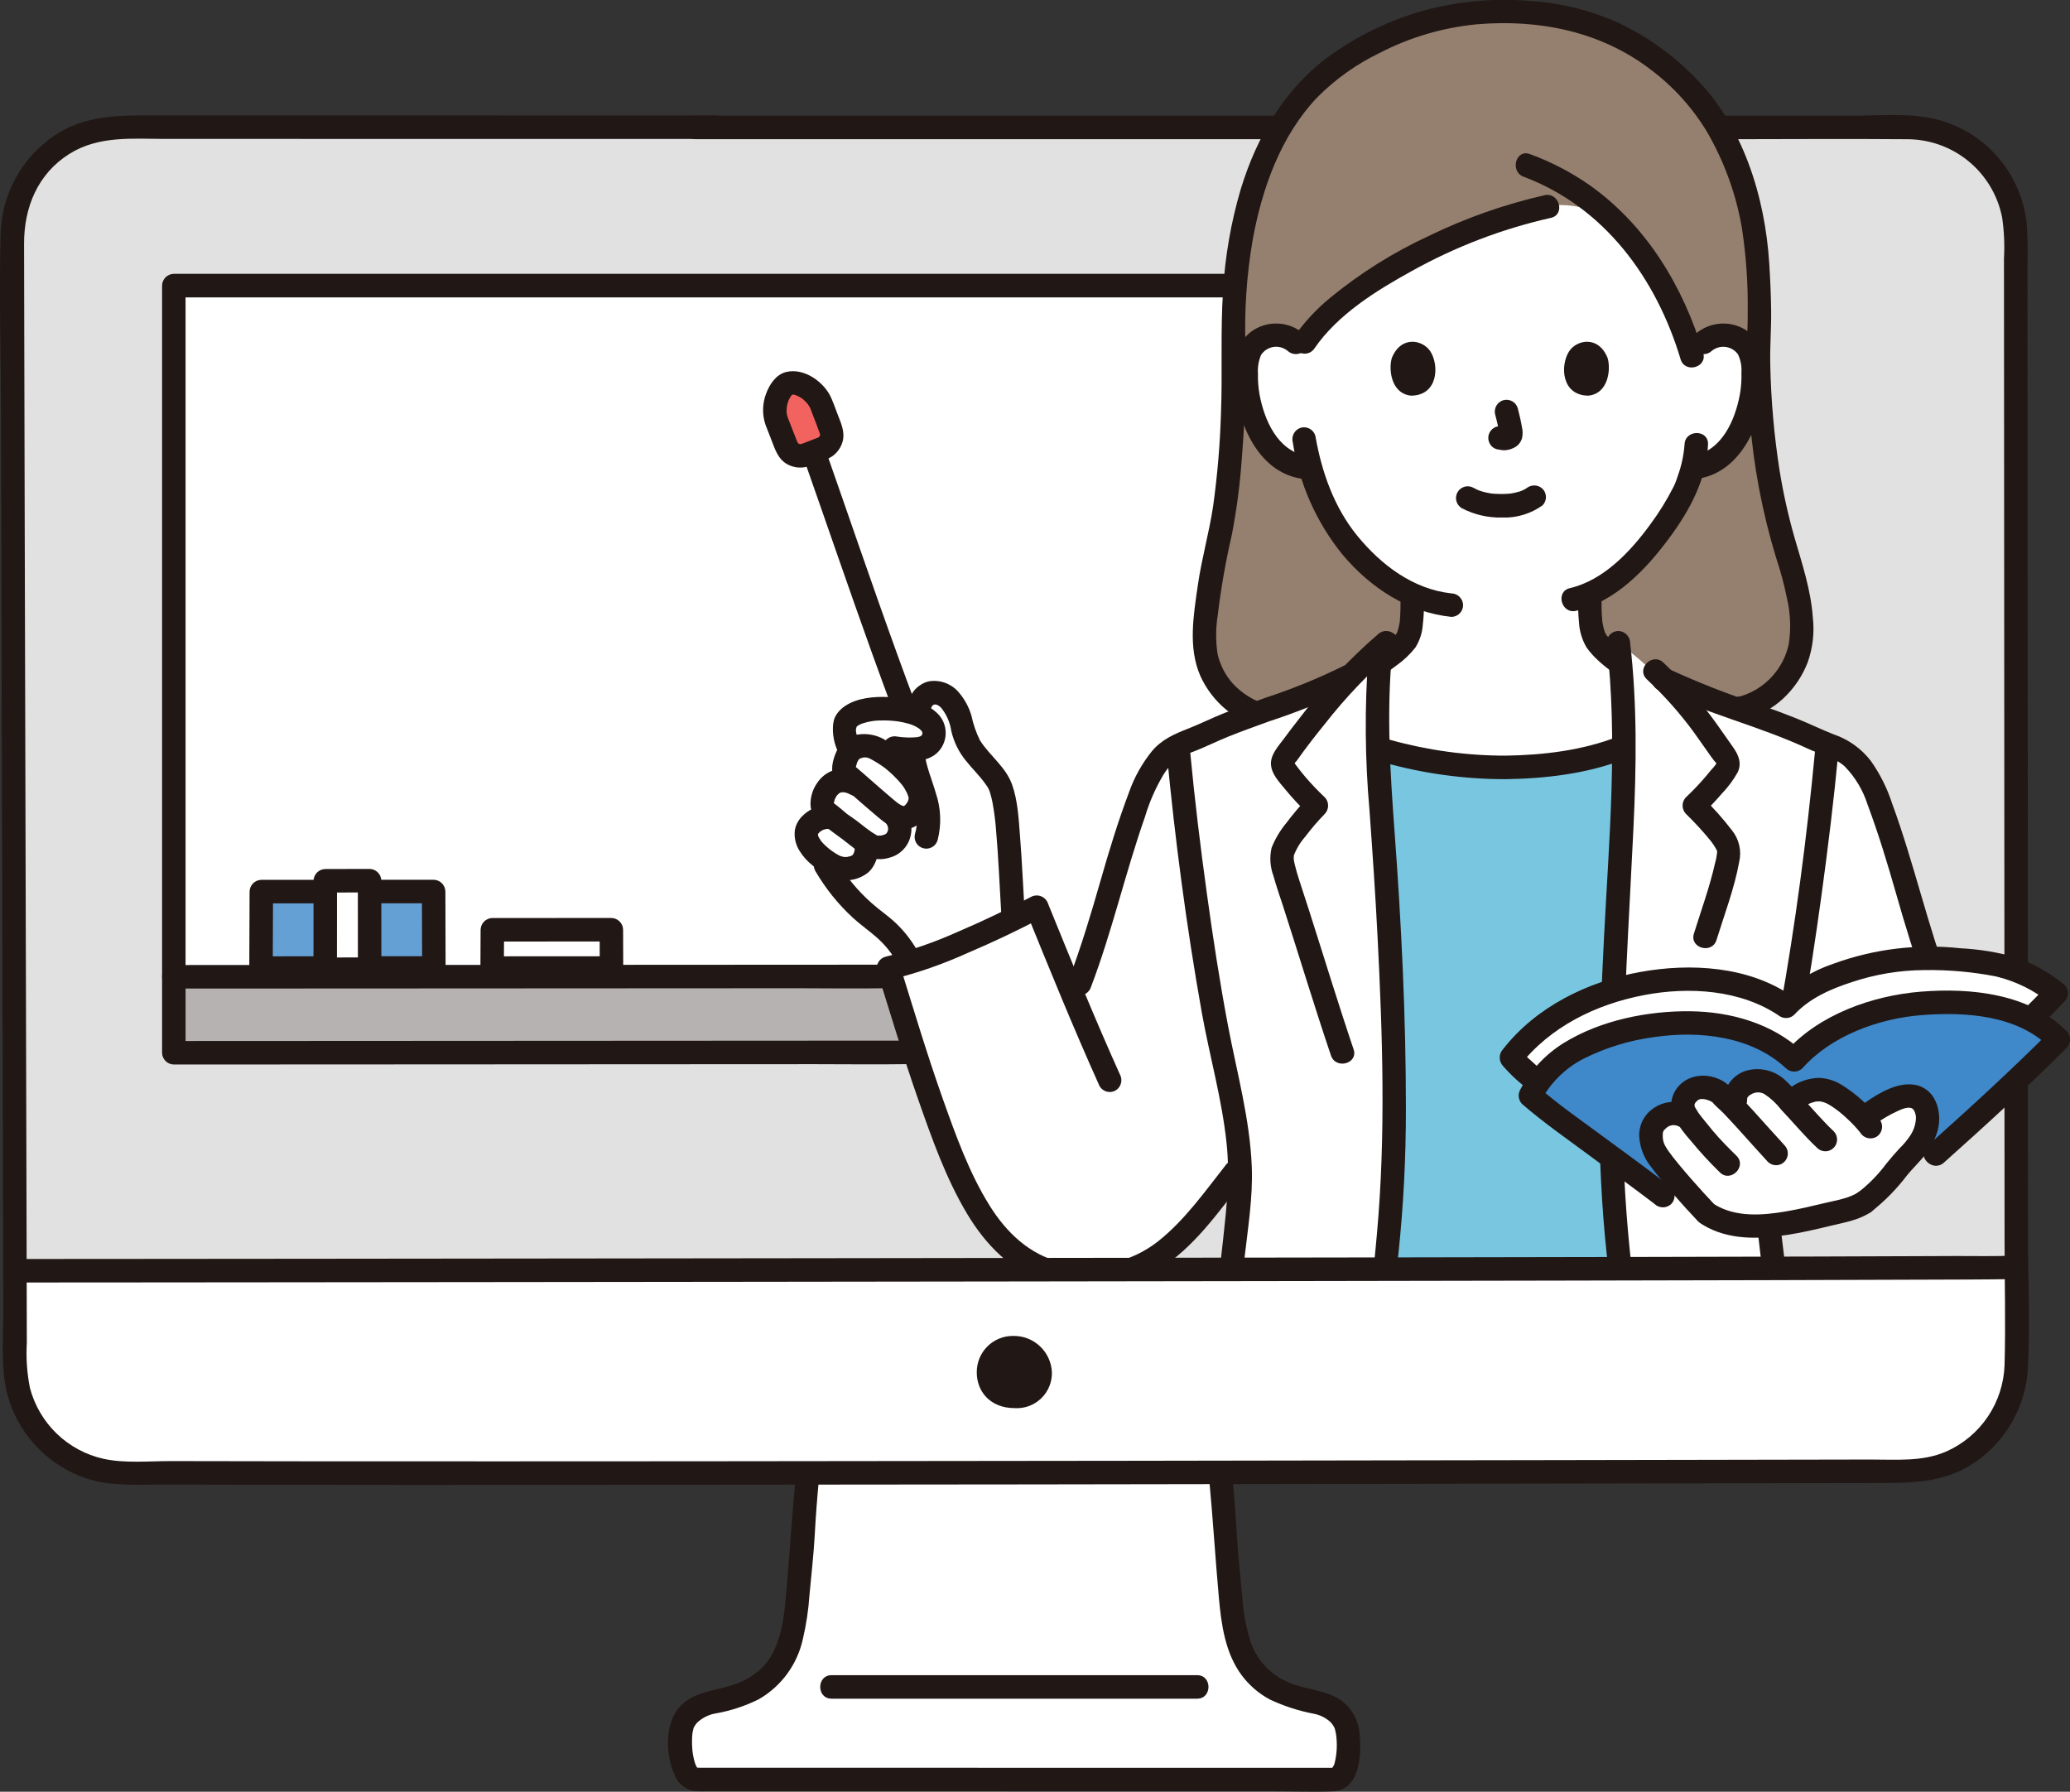
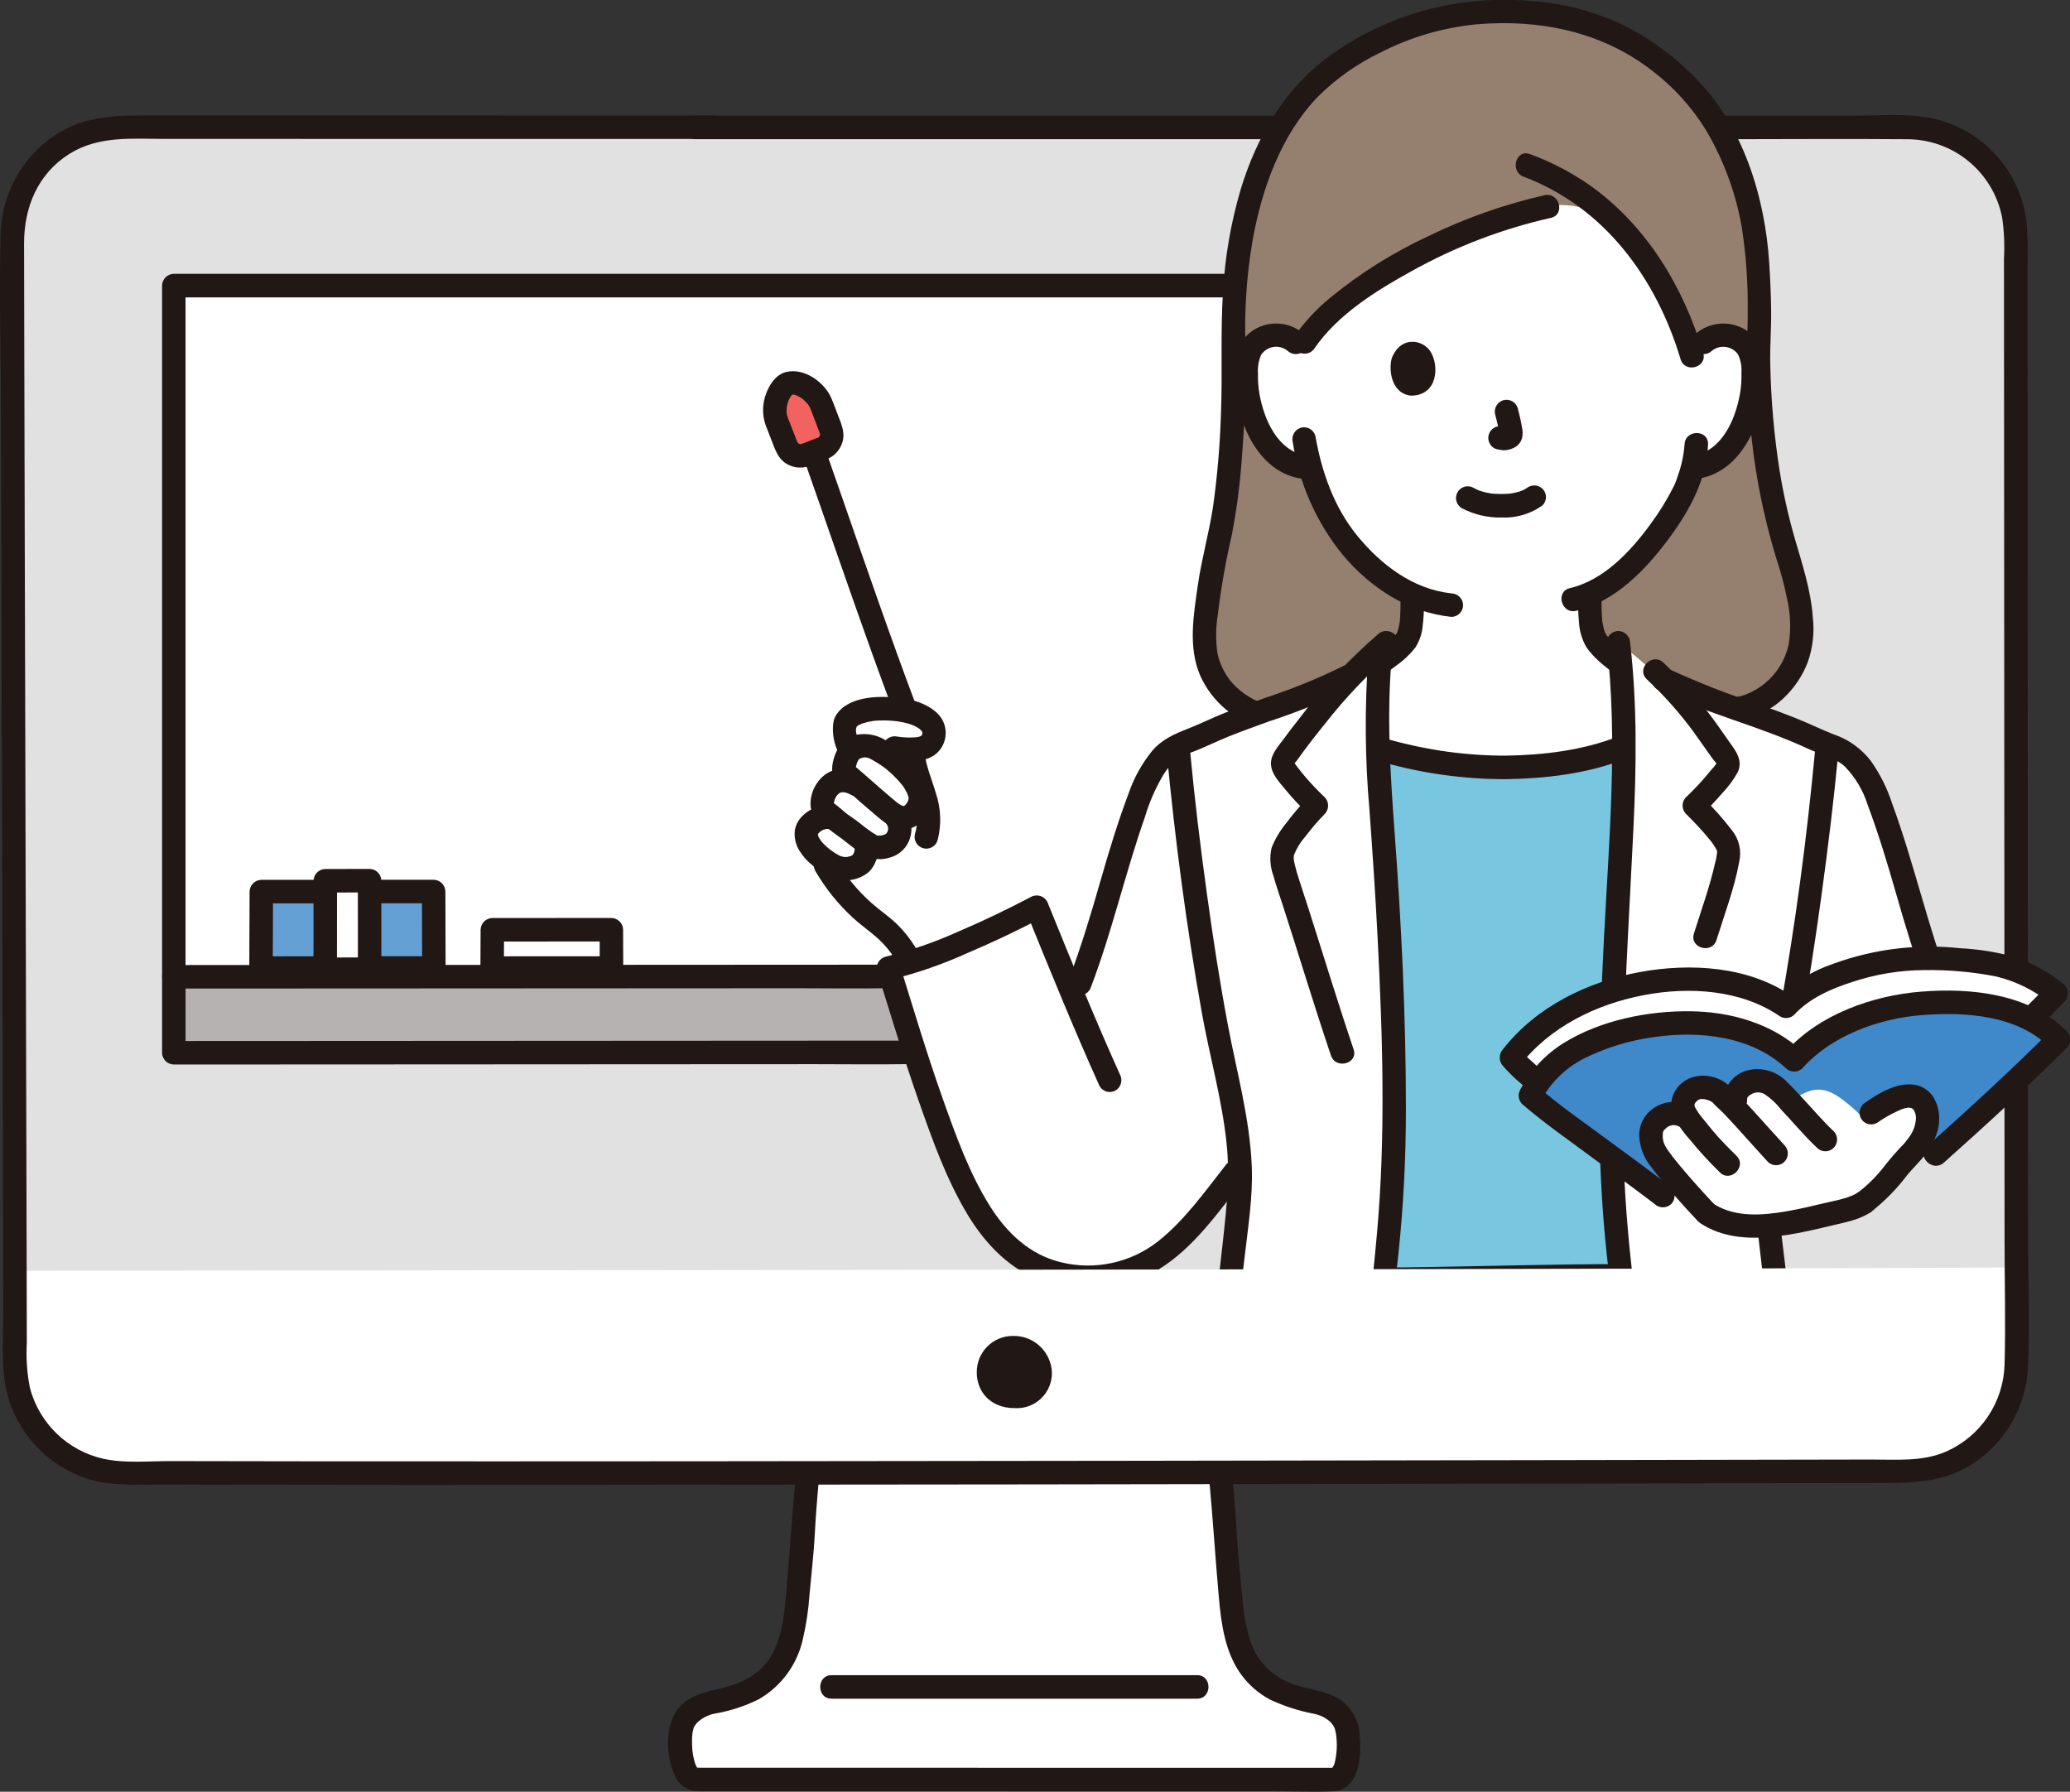
<svg xmlns="http://www.w3.org/2000/svg" width="275" height="238" viewBox="0 0 275 238" fill="none">
  <rect x="0" y="0" width="275" height="238" fill="#333333" stroke="none" />
  <g clip-path="url(#clip0)">
    <path d="M94.956 16.904L16.094 16.892C14.193 16.891 12.31 17.267 10.554 17.997C8.798 18.726 7.203 19.796 5.86 21.144C4.517 22.493 3.453 24.093 2.728 25.855C2.003 27.616 1.632 29.503 1.637 31.408C1.703 67.066 1.939 147.411 2.011 181.164C2.019 184.991 3.538 188.66 6.236 191.368C8.934 194.076 12.592 195.605 16.411 195.619C62.685 195.799 206.091 195.508 253.446 195.426C257.276 195.422 260.948 193.893 263.654 191.177C266.36 188.46 267.878 184.778 267.876 180.94C267.86 146.367 267.804 64.096 267.785 31.404C267.784 29.503 267.41 27.621 266.684 25.864C265.957 24.108 264.893 22.512 263.551 21.169C262.209 19.825 260.616 18.759 258.863 18.032C257.11 17.305 255.231 16.931 253.334 16.932C237.724 16.932 120.667 16.925 92.413 16.921" fill="#E2E1E1" />
    <path d="M105.295 236.383L177.19 236.397C179.499 236.397 179.396 230.384 178.71 228.9C178.023 227.416 176.667 226.458 174.318 226.011C166.178 224.459 164.163 220.055 163.486 212.251C163.197 208.905 162.897 206.83 162.732 203.498C162.636 201.545 162.474 199.394 162.207 196.576L162.162 195.595L107.263 195.666L107.221 196.576C106.954 199.394 106.792 201.548 106.696 203.498C106.532 206.83 106.228 208.905 105.942 212.251C105.267 220.055 103.251 224.459 95.111 226.011C92.761 226.459 91.404 227.416 90.719 228.9C90.033 230.384 90.237 236.383 92.492 236.383H105.295Z" fill="white" />
    <path d="M160.65 196.569C161.142 201.789 161.457 207.022 161.929 212.244C162.248 215.771 162.766 219.56 164.927 222.489C165.935 223.854 167.237 224.975 168.736 225.769C170.579 226.63 172.522 227.26 174.52 227.643C175.346 227.794 176.114 228.173 176.739 228.736C177.002 229.01 177.213 229.329 177.362 229.679C177.185 229.27 177.342 229.661 177.362 229.744C177.399 229.938 177.453 230.128 177.486 230.324C177.685 231.652 177.615 233.006 177.28 234.306C177.178 234.65 177.058 234.593 176.957 234.967C176.976 234.922 177.009 234.884 177.051 234.859C177.093 234.834 177.142 234.824 177.191 234.83C177.069 234.823 176.948 234.823 176.826 234.83C176.408 234.82 175.988 234.83 175.568 234.83H171.271H157.029L118.796 234.822C110.19 234.822 101.583 234.821 92.976 234.818C92.816 234.805 92.656 234.805 92.496 234.818C92.66 234.79 92.597 234.942 92.667 234.861C92.706 234.816 92.756 235.046 92.573 234.754C92.742 235.024 92.481 234.566 92.478 234.56C92.406 234.421 92.348 234.275 92.307 234.124C92.114 233.489 91.998 232.833 91.959 232.171C91.934 231.773 91.927 231.373 91.94 230.974C91.94 230.849 91.948 230.724 91.957 230.6C91.961 230.538 92.035 229.912 91.993 230.171C92.015 230.03 92.243 229.269 92.071 229.683C92.206 229.369 92.391 229.078 92.621 228.824C93.337 228.15 94.244 227.715 95.217 227.579C97.153 227.225 99.031 226.602 100.795 225.726C102.275 224.877 103.562 223.727 104.572 222.349C105.582 220.972 106.294 219.398 106.66 217.728C107.113 215.8 107.407 213.838 107.54 211.862C107.779 209.197 108.095 206.541 108.241 203.869C108.374 201.431 108.556 198.997 108.787 196.568C108.784 196.154 108.619 195.759 108.327 195.467C108.036 195.174 107.641 195.009 107.228 195.006C106.818 195.015 106.426 195.182 106.136 195.473C105.845 195.764 105.678 196.156 105.67 196.568C105.169 201.878 104.861 207.199 104.367 212.51C104.071 215.691 103.51 219.299 101.178 221.604C100.003 222.697 98.584 223.492 97.039 223.922C94.814 224.613 92.464 224.731 90.655 226.375C88.217 228.591 88.378 233.033 89.648 235.828C89.889 236.444 90.309 236.974 90.853 237.35C91.397 237.725 92.04 237.93 92.701 237.937C93.159 237.95 93.618 237.937 94.076 237.937H98.812H114.017L153.114 237.945H169.065C171.735 237.945 174.427 238.047 177.092 237.945C180.583 237.813 180.895 233.232 180.639 230.591C180.613 229.763 180.42 228.948 180.072 228.197C179.723 227.445 179.227 226.772 178.613 226.218C176.79 224.672 174.463 224.57 172.281 223.875C170.801 223.465 169.45 222.685 168.355 221.607C167.259 220.53 166.456 219.191 166.02 217.716C165.502 215.928 165.176 214.09 165.047 212.233C164.806 209.565 164.49 206.902 164.334 204.228C164.184 201.666 164.009 199.113 163.769 196.558C163.758 196.148 163.59 195.757 163.3 195.466C163.01 195.176 162.62 195.008 162.21 194.997C161.798 194.999 161.403 195.165 161.111 195.457C160.819 195.749 160.654 196.145 160.652 196.558L160.65 196.569Z" fill="#211715" />
    <path d="M110.472 225.644H159.042C161.047 225.644 161.051 222.521 159.042 222.521H110.472C108.466 222.521 108.463 225.644 110.472 225.644Z" fill="#211715" />
    <path d="M23.09 129.753V139.843C27.287 139.843 126.411 139.809 165.438 139.796V129.71L23.09 129.753Z" fill="#B6B2B2" />
    <path d="M165.44 129.71C165.44 104.163 165.44 51.228 165.44 37.938L23.09 37.945V129.753L165.44 129.71Z" fill="white" />
-     <path d="M165.495 36.375H151.413H120.81H83.163H47.956H23.09C22.678 36.381 22.285 36.547 21.994 36.839C21.703 37.131 21.537 37.524 21.532 37.937V129.753C21.537 130.165 21.703 130.559 21.994 130.851C22.285 131.142 22.678 131.309 23.09 131.315C26.871 131.315 30.652 131.313 34.434 131.31L56.914 131.299L83.207 131.285L105.991 131.273C109.972 131.273 113.961 131.341 117.942 131.267C118.063 131.267 118.184 131.267 118.306 131.267C120.312 131.267 120.315 128.143 118.306 128.143C114.936 128.143 111.565 128.145 108.194 128.148L86.349 128.16L60.092 128.173L36.748 128.186C32.377 128.186 28.008 128.187 23.638 128.191H23.092L24.651 129.753V37.945L23.092 39.507H44.243H78.49H116.349H148.337H165.495C167.501 39.507 167.504 36.384 165.495 36.384V36.375Z" fill="#211715" />
+     <path d="M165.495 36.375H151.413H120.81H83.163H47.956H23.09C22.678 36.381 22.285 36.547 21.994 36.839C21.703 37.131 21.537 37.524 21.532 37.937V129.753C21.537 130.165 21.703 130.559 21.994 130.851C22.285 131.142 22.678 131.309 23.09 131.315L56.914 131.299L83.207 131.285L105.991 131.273C109.972 131.273 113.961 131.341 117.942 131.267C118.063 131.267 118.184 131.267 118.306 131.267C120.312 131.267 120.315 128.143 118.306 128.143C114.936 128.143 111.565 128.145 108.194 128.148L86.349 128.16L60.092 128.173L36.748 128.186C32.377 128.186 28.008 128.187 23.638 128.191H23.092L24.651 129.753V37.945L23.092 39.507H44.243H78.49H116.349H148.337H165.495C167.501 39.507 167.504 36.384 165.495 36.384V36.375Z" fill="#211715" />
    <path d="M21.532 129.753V139.843C21.538 140.255 21.704 140.649 21.995 140.941C22.286 141.232 22.679 141.399 23.09 141.405C26.888 141.405 30.687 141.403 34.485 141.399L57.544 141.388L84.663 141.372L108.237 141.36C112.377 141.36 116.522 141.417 120.662 141.353C120.791 141.353 120.919 141.353 121.052 141.353C123.058 141.353 123.061 138.23 121.052 138.23C117.541 138.23 114.029 138.232 110.518 138.235L87.903 138.248L60.81 138.263L36.844 138.276C32.432 138.276 28.021 138.278 23.609 138.282H23.095L24.653 139.844V129.753C24.653 127.743 21.536 127.74 21.536 129.753H21.532Z" fill="#211715" />
    <path d="M34.678 128.595C34.678 121.488 34.716 122.678 34.716 118.437C40.393 118.437 49.739 118.426 57.612 118.426C57.612 123.921 57.639 124.715 57.639 128.577C52.957 128.576 41.972 128.595 34.678 128.595Z" fill="#65A0D4" />
-     <path d="M65.381 128.595C65.381 125.524 65.408 125.338 65.408 123.507C69.328 123.507 75.782 123.502 81.22 123.502C81.22 125.876 81.238 126.918 81.238 128.587C78.005 128.587 70.418 128.595 65.381 128.595Z" fill="white" />
    <path d="M36.236 128.595C36.236 125.209 36.274 121.823 36.274 118.437L34.716 119.999C42.348 119.999 49.98 119.995 57.612 119.987L56.053 118.426C56.053 121.809 56.08 125.193 56.081 128.577L57.639 127.016C49.985 127.016 42.331 127.022 34.678 127.034C32.672 127.034 32.668 130.158 34.678 130.158C42.331 130.158 49.985 130.152 57.639 130.139C58.051 130.133 58.444 129.967 58.735 129.675C59.026 129.384 59.192 128.99 59.198 128.577C59.198 125.195 59.171 121.811 59.17 118.426C59.164 118.013 58.998 117.619 58.707 117.328C58.416 117.036 58.023 116.87 57.612 116.864C49.98 116.864 42.348 116.868 34.716 116.875C34.304 116.882 33.911 117.048 33.62 117.34C33.33 117.631 33.163 118.025 33.157 118.437C33.157 121.823 33.119 125.209 33.119 128.595C33.114 130.605 36.232 130.608 36.236 128.595Z" fill="#211715" />
    <path d="M43.202 128.756C43.202 120.53 43.212 121.906 43.212 116.999C44.672 116.999 47.074 116.985 49.099 116.985C49.099 123.346 49.106 124.265 49.106 128.735C47.904 128.735 45.079 128.756 43.202 128.756Z" fill="white" />
    <path d="M44.761 128.756C44.761 124.837 44.771 120.918 44.771 116.999L43.212 118.561C45.175 118.561 47.137 118.548 49.099 118.547L47.541 116.985C47.541 120.901 47.543 124.817 47.548 128.735L49.106 127.173C47.139 127.173 45.171 127.193 43.202 127.194C41.197 127.194 41.193 130.317 43.202 130.317C45.171 130.317 47.139 130.297 49.106 130.296C49.518 130.29 49.91 130.124 50.202 129.832C50.492 129.541 50.659 129.147 50.665 128.735C50.665 124.817 50.662 120.901 50.658 116.985C50.652 116.573 50.486 116.179 50.195 115.887C49.904 115.595 49.511 115.429 49.099 115.423C47.137 115.423 45.175 115.436 43.212 115.437C42.801 115.443 42.408 115.609 42.117 115.901C41.826 116.193 41.66 116.587 41.654 116.999C41.654 120.918 41.644 124.837 41.644 128.756C41.644 130.766 44.761 130.769 44.761 128.756Z" fill="#211715" />
    <path d="M66.94 128.595C66.94 126.899 66.966 125.202 66.966 123.507L65.408 125.069C70.679 125.069 75.95 125.067 81.22 125.063L79.662 123.502C79.662 125.197 79.679 126.891 79.679 128.587L81.238 127.025C75.953 127.025 70.667 127.028 65.381 127.033C63.376 127.033 63.372 130.156 65.381 130.156C70.667 130.156 75.953 130.154 81.238 130.149C81.65 130.143 82.043 129.976 82.334 129.685C82.625 129.393 82.791 128.999 82.796 128.587C82.796 126.891 82.779 125.197 82.779 123.502C82.773 123.089 82.606 122.695 82.316 122.404C82.025 122.112 81.632 121.946 81.22 121.94C75.949 121.94 70.678 121.942 65.408 121.945C64.996 121.951 64.603 122.118 64.312 122.409C64.021 122.701 63.855 123.095 63.849 123.507C63.849 125.202 63.824 126.899 63.823 128.595C63.823 130.605 66.94 130.608 66.94 128.595Z" fill="#211715" />
    <path d="M130.787 101.523C129.527 100.106 128.336 98.897 127.931 96.909C127.512 94.857 126.464 92.156 124.296 91.998C123.806 91.959 123.32 92.105 122.932 92.407C122.544 92.71 122.283 93.146 122.2 93.632C122.2 93.632 122.053 94.1 121.823 94.868C121.314 94.67 120.788 94.518 120.252 94.416C116.499 93.672 112.381 94.45 112.217 96.397C112.033 97.363 112.27 98.227 113.012 99.766C112.333 100.427 111.821 102.343 112.326 102.762L112.783 103.79C112.327 103.643 111.839 103.63 111.375 103.752C110.912 103.873 110.492 104.125 110.166 104.476C109.382 105.312 108.769 107.131 109.692 107.812C110.445 108.367 111.038 108.931 111.688 109.429C110.335 107.505 106.974 109.148 107.109 110.912C107.23 111.523 107.47 112.104 107.816 112.622C108.163 113.139 108.608 113.582 109.126 113.926C110.709 116.964 112.898 119.643 115.559 121.797C116.227 122.336 116.922 122.842 117.566 123.409C118.964 124.637 120.1 126.136 120.906 127.815C125.608 126.232 130.191 124.317 134.621 122.083C134.096 114.09 133.973 106.064 132.586 103.847C132.054 103.022 131.452 102.245 130.787 101.523Z" fill="white" />
    <path d="M106.601 60.41C109.718 69.256 112.741 78.137 115.919 86.961C116.86 89.573 117.817 92.18 118.791 94.781C118.91 95.175 119.175 95.507 119.532 95.711C119.889 95.914 120.31 95.973 120.708 95.874C121.105 95.762 121.442 95.497 121.647 95.138C121.851 94.778 121.906 94.352 121.799 93.953C118.249 84.52 114.969 74.986 111.661 65.466C110.979 63.505 110.295 61.544 109.609 59.585C108.946 57.702 105.933 58.513 106.603 60.415L106.601 60.41Z" fill="#211715" />
    <path d="M103.2 56.007L104.485 59.305C104.673 59.79 105.046 60.181 105.521 60.392C105.996 60.602 106.535 60.617 107.02 60.431L109.247 59.572C109.732 59.385 110.123 59.013 110.334 58.538C110.546 58.063 110.561 57.523 110.377 57.036C109.651 55.122 109.415 54.507 109.12 53.742C108.46 52.032 106.23 50.484 104.763 50.948C103.496 51.346 102.426 54.02 103.2 56.007Z" fill="#F2635F" />
    <path d="M101.695 56.422C101.943 57.057 102.19 57.693 102.438 58.327C102.948 59.635 103.34 61.029 104.68 61.715C105.377 62.072 106.172 62.192 106.944 62.056C107.585 61.904 108.209 61.687 108.806 61.407C109.429 61.219 110.024 60.95 110.575 60.604C111.236 60.133 111.716 59.45 111.937 58.669C112.296 57.354 111.712 56.18 111.255 54.978C110.983 54.263 110.727 53.538 110.419 52.839C109.483 50.722 106.816 48.834 104.446 49.412C103.084 49.746 102.241 51.052 101.779 52.283C101.271 53.611 101.242 55.075 101.695 56.422C101.805 56.821 102.069 57.161 102.428 57.365C102.788 57.57 103.214 57.623 103.612 57.513C104.011 57.403 104.35 57.139 104.554 56.778C104.758 56.418 104.811 55.991 104.701 55.592C104.624 55.379 104.562 55.16 104.516 54.938C104.451 54.641 104.51 54.883 104.516 54.947C104.509 54.833 104.5 54.719 104.498 54.605C104.498 54.4 104.508 54.195 104.528 53.991C104.501 54.303 104.516 54.069 104.533 54.003C104.57 53.851 104.599 53.698 104.642 53.547C104.67 53.45 104.876 52.927 104.726 53.252C104.81 53.068 104.905 52.888 105.01 52.716C105.051 52.652 105.098 52.59 105.138 52.525C104.968 52.803 105.029 52.654 105.099 52.586C105.166 52.532 105.227 52.471 105.281 52.404C105.349 52.292 104.992 52.591 105.271 52.422C105.532 52.266 105.229 52.505 105.177 52.453C105.159 52.434 105.379 52.413 105.377 52.403C105.384 52.456 104.992 52.413 105.331 52.426C105.487 52.432 105.611 52.342 105.302 52.402C105.479 52.411 105.652 52.455 105.812 52.53C105.903 52.555 106.141 52.68 105.84 52.53C105.955 52.586 106.069 52.642 106.18 52.705C106.336 52.791 106.476 52.89 106.621 52.987C106.968 53.222 106.424 52.78 106.724 53.075C106.788 53.137 106.857 53.194 106.922 53.256C107.067 53.396 107.195 53.547 107.329 53.697C107.495 53.88 107.147 53.403 107.361 53.748C107.43 53.857 107.501 53.963 107.563 54.076C107.604 54.149 107.637 54.227 107.678 54.3C107.535 54.043 107.626 54.17 107.658 54.257C107.696 54.36 107.735 54.462 107.776 54.565C107.874 54.818 107.971 55.072 108.067 55.326C108.368 56.113 108.68 56.897 108.949 57.693C109.079 58.078 108.871 57.474 108.949 57.71C108.986 57.828 108.865 58.064 108.964 57.719C108.943 57.797 108.921 57.875 108.901 57.953C108.988 57.621 108.967 57.889 108.88 57.962C108.724 58.094 109.183 57.819 108.869 57.984C108.829 58.005 108.621 58.192 108.909 57.984C108.84 58.034 108.769 58.073 108.697 58.116C108.555 58.188 108.546 58.194 108.668 58.132L108.411 58.23L106.866 58.827C106.664 58.912 106.456 58.98 106.242 59.028C106.591 58.961 106.332 59.005 106.228 58.997C106.108 58.99 106.146 58.997 106.341 59.016C106.282 59.004 106.223 58.989 106.166 58.97C105.963 58.865 106.509 59.074 106.15 58.963C106.028 58.882 106.014 58.879 106.108 58.952C106.198 59.03 106.186 59.019 106.076 58.922C106.02 58.862 105.96 58.807 105.909 58.743C106.133 59.018 105.924 58.715 105.885 58.636C105.999 58.87 105.85 58.528 105.827 58.469L105.614 57.923L105.346 57.235L104.706 55.595C104.588 55.2 104.323 54.867 103.966 54.663C103.609 54.46 103.187 54.402 102.789 54.502C102.392 54.615 102.055 54.879 101.851 55.238C101.646 55.597 101.59 56.022 101.695 56.422Z" fill="#211715" />
    <path d="M113.505 112.642C113.527 112.674 113.547 112.712 113.571 112.742C113.685 112.883 113.484 112.409 113.515 112.592C113.527 112.657 113.589 112.953 113.554 112.681C113.519 112.393 113.548 112.771 113.546 112.837C113.546 112.885 113.536 112.934 113.537 112.982C113.541 113.167 113.618 112.634 113.542 112.904C113.515 113 113.498 113.098 113.469 113.193C113.469 113.179 113.403 113.38 113.406 113.382C113.408 113.383 113.549 113.092 113.469 113.235C113.415 113.331 113.372 113.432 113.313 113.528C113.286 113.564 113.261 113.602 113.239 113.641C113.179 113.785 113.437 113.436 113.324 113.528C113.028 113.771 113.353 113.528 113.357 113.528C113.348 113.523 113.051 113.703 113.04 113.71C112.894 113.796 113.148 113.654 113.162 113.662C113.108 113.674 113.056 113.693 113.006 113.717C112.86 113.764 112.71 113.789 112.563 113.83C112.385 113.879 112.693 113.817 112.692 113.817C112.615 113.834 112.536 113.84 112.458 113.835C112.343 113.842 112.229 113.835 112.114 113.835C111.946 113.835 111.994 113.75 112.191 113.856C112.139 113.84 112.085 113.83 112.03 113.825C111.878 113.788 111.728 113.741 111.581 113.685C111.412 113.627 111.621 113.699 111.643 113.71C111.583 113.678 111.521 113.651 111.461 113.621C111.319 113.548 111.181 113.47 111.045 113.386C110.772 113.22 110.512 113.034 110.257 112.84C110.49 113.014 110.155 112.762 110.087 112.702C109.973 112.609 109.86 112.514 109.751 112.415C109.531 112.213 109.323 111.999 109.127 111.774C108.933 111.553 109.22 111.93 109.061 111.684C108.983 111.561 108.901 111.44 108.827 111.31C108.798 111.256 108.77 111.201 108.742 111.146C108.586 110.839 108.758 111.182 108.756 111.182C108.689 111.171 108.673 110.722 108.633 110.72C108.633 110.72 108.667 111.002 108.657 110.859C108.662 110.817 108.662 110.775 108.657 110.733C108.665 110.746 108.579 111.075 108.626 110.94C108.648 110.888 108.662 110.832 108.668 110.776C108.668 110.647 108.608 110.927 108.59 110.948C108.613 110.911 108.633 110.872 108.649 110.83C108.683 110.78 108.713 110.728 108.74 110.674C108.805 110.527 108.537 110.878 108.662 110.77C108.755 110.691 108.838 110.584 108.926 110.497C108.964 110.467 109.001 110.435 109.036 110.402C109.049 110.445 108.717 110.611 109 110.441C109.101 110.381 109.2 110.317 109.304 110.263C109.328 110.251 109.484 110.171 109.487 110.175C109.491 110.18 109.152 110.288 109.4 110.221L109.79 110.114C109.837 110.101 110.017 110.08 109.781 110.109C109.508 110.143 109.837 110.109 109.872 110.109C109.95 110.109 110.312 110.142 110.059 110.1C109.805 110.059 110.25 110.158 110.325 110.183C110.724 110.29 111.149 110.235 111.507 110.031C111.866 109.826 112.13 109.488 112.242 109.09C112.342 108.69 112.285 108.268 112.081 107.91C111.878 107.552 111.545 107.286 111.151 107.169C110.371 106.952 109.548 106.944 108.764 107.146C107.98 107.347 107.262 107.751 106.682 108.317C106.125 108.82 105.745 109.49 105.601 110.228C105.472 111.21 105.695 112.206 106.229 113.039C106.683 113.767 107.259 114.411 107.93 114.943C108.598 115.526 109.335 116.022 110.126 116.42C110.934 116.826 111.838 116.998 112.739 116.918C113.694 116.849 114.606 116.488 115.35 115.884C116.569 114.82 117.163 112.433 116.188 111.042C115.979 110.684 115.637 110.424 115.237 110.319C114.837 110.214 114.412 110.273 114.055 110.482C113.698 110.691 113.439 111.033 113.334 111.434C113.229 111.835 113.287 112.261 113.496 112.619L113.505 112.642Z" fill="#211715" />
    <path d="M114.562 102.846C113.494 102.217 112.234 101.999 111.017 102.233C109.998 102.5 109.116 103.141 108.545 104.029C107.962 104.864 107.658 105.863 107.676 106.882C107.689 107.415 107.847 107.935 108.131 108.385C108.509 108.864 108.961 109.279 109.471 109.613C110.239 110.254 111.03 110.839 111.841 111.42C111.933 111.486 112.023 111.557 112.114 111.625C112.374 111.818 111.817 111.39 112.089 111.605L112.244 111.728C112.624 112.026 113.003 112.324 113.388 112.616C113.916 113.048 114.486 113.426 115.089 113.745C116.04 114.174 117.113 114.245 118.112 113.944C118.674 113.808 119.199 113.547 119.648 113.181C120.096 112.816 120.458 112.354 120.705 111.83C121.01 111.163 121.135 110.428 121.068 109.697C121.002 108.967 120.746 108.267 120.325 107.666C120.117 107.308 119.775 107.049 119.375 106.943C118.975 106.838 118.55 106.897 118.193 107.106C117.836 107.315 117.577 107.658 117.472 108.058C117.367 108.459 117.425 108.885 117.634 109.243C117.701 109.34 117.761 109.443 117.828 109.54C117.843 109.563 117.967 109.815 117.88 109.61C117.919 109.703 117.939 109.804 117.97 109.9C117.996 109.982 117.986 110.183 117.982 109.907C117.982 109.975 117.988 110.043 117.988 110.111C117.988 110.166 117.951 110.442 117.988 110.232C118.024 110.022 117.965 110.286 117.953 110.336C117.932 110.43 117.809 110.666 117.965 110.363C117.891 110.474 117.826 110.59 117.769 110.712C117.709 110.909 117.925 110.477 117.815 110.652C117.79 110.691 117.607 110.872 117.759 110.725C117.912 110.578 117.72 110.742 117.672 110.774C117.625 110.806 117.56 110.829 117.509 110.864C117.716 110.72 117.641 110.82 117.53 110.855C117.42 110.89 117.325 110.921 117.219 110.948C117.134 110.969 117.048 110.982 116.964 111.002C116.74 111.056 117.22 111.002 116.994 110.994C116.851 110.988 116.703 110.999 116.558 110.994C116.227 110.994 116.807 111.055 116.513 110.978C116.351 110.935 116.898 111.172 116.513 110.973C116.047 110.713 115.603 110.418 115.184 110.088C115.061 109.996 114.941 109.904 114.819 109.811C114.758 109.764 114.585 109.628 114.867 109.848L114.693 109.713C114.402 109.486 114.112 109.258 113.82 109.033C113.424 108.727 113.003 108.467 112.599 108.174C112.385 108.018 112.744 108.292 112.537 108.126C112.455 108.06 112.372 107.993 112.29 107.925C112.145 107.804 112.001 107.683 111.856 107.561C111.686 107.418 111.516 107.274 111.342 107.134C111.252 107.061 111.162 106.989 111.071 106.918L110.755 106.674C110.599 106.554 110.568 106.53 110.66 106.602L110.706 106.638C110.613 106.54 110.611 106.543 110.697 106.646C110.759 106.653 110.787 106.778 110.711 106.638C110.879 106.951 110.789 106.837 110.767 106.727C110.837 107.122 110.777 106.922 110.781 106.826C110.781 106.753 110.781 106.674 110.781 106.603C110.781 106.474 110.864 106.4 110.77 106.671C110.822 106.521 110.848 106.359 110.895 106.203C110.973 105.934 110.9 106.175 110.874 106.232C110.917 106.138 110.962 106.047 111.01 105.958C111.094 105.802 111.189 105.653 111.293 105.51C111.075 105.807 111.378 105.477 111.463 105.38C111.584 105.238 111.24 105.466 111.417 105.419C111.503 105.381 111.586 105.333 111.662 105.277C111.613 105.307 111.344 105.375 111.609 105.302C111.687 105.282 111.76 105.262 111.835 105.24C112.104 105.162 111.844 105.24 111.782 105.24C111.888 105.247 111.995 105.247 112.101 105.24C112.319 105.213 111.863 105.177 112.09 105.23C112.208 105.257 112.324 105.279 112.443 105.313C112.541 105.341 112.641 105.373 112.736 105.412C112.502 105.319 112.98 105.541 112.978 105.541C113.335 105.75 113.761 105.808 114.161 105.703C114.359 105.651 114.544 105.56 114.707 105.436C114.871 105.312 115.008 105.157 115.111 104.98C115.214 104.803 115.282 104.607 115.31 104.404C115.337 104.201 115.325 103.994 115.273 103.796C115.221 103.597 115.131 103.411 115.007 103.248C114.883 103.084 114.729 102.947 114.552 102.843L114.562 102.846Z" fill="#211715" />
    <path d="M118.853 106.345C117.403 105.133 115.997 103.872 114.567 102.632C114.285 102.386 113.999 102.141 113.71 101.898C113.65 101.841 113.586 101.787 113.519 101.737C113.272 101.577 113.535 101.791 113.58 101.873L113.675 102.112C113.647 101.994 113.644 102.008 113.668 102.153C113.668 102.45 113.679 102.082 113.678 102.02C113.678 101.958 113.714 101.728 113.678 101.95C113.634 102.219 113.711 101.824 113.715 101.805C113.754 101.641 113.81 101.483 113.858 101.322C113.965 100.95 113.748 101.482 113.866 101.29C113.908 101.222 113.937 101.145 113.975 101.075C114.021 100.992 114.077 100.914 114.123 100.832C114.006 101.037 114.012 100.975 114.171 100.811C114.129 100.853 113.924 100.958 114.182 100.803C114.26 100.755 114.338 100.71 114.422 100.668C114.067 100.846 114.845 100.575 114.634 100.616C114.407 100.66 114.843 100.608 114.846 100.608C114.94 100.608 115.033 100.617 115.127 100.618C114.853 100.614 115.049 100.602 115.132 100.625C115.269 100.664 115.407 100.693 115.54 100.743C115.249 100.636 115.588 100.778 115.659 100.816C115.76 100.87 115.859 100.925 115.958 100.981C116.175 101.103 116.387 101.229 116.597 101.36C116.798 101.486 116.996 101.616 117.19 101.75C117.275 101.809 117.358 101.869 117.441 101.93C117.503 101.974 117.565 102.019 117.625 102.066C117.53 101.988 117.524 101.988 117.608 102.054C118.33 102.635 118.998 103.279 119.605 103.979C119.641 104.02 120.004 104.477 119.833 104.245C119.973 104.434 120.103 104.63 120.223 104.832C120.319 104.995 120.401 105.165 120.489 105.333C120.7 105.739 120.435 105.177 120.538 105.439C120.587 105.562 120.636 105.687 120.675 105.812C120.683 105.839 120.742 106.212 120.726 105.968C120.703 105.65 120.714 106.371 120.726 106.063C120.735 105.829 120.687 106.219 120.681 106.242C120.67 106.282 120.54 106.617 120.623 106.434C120.719 106.224 120.516 106.616 120.52 106.61C120.479 106.679 120.235 106.972 120.448 106.735C120.388 106.802 120.326 106.864 120.265 106.93C120.018 107.195 120.478 106.834 120.172 107.008C120.101 107.053 120.027 107.095 119.951 107.132C120.094 107.074 120.109 107.061 119.997 107.094C119.883 107.122 119.904 107.118 120.058 107.084C120.007 107.039 119.85 107.033 120.053 107.089C119.979 107.069 119.647 106.933 119.882 107.046C119.665 106.933 119.455 106.806 119.255 106.665C118.876 106.415 119.385 106.775 119.183 106.613C119.07 106.522 118.959 106.429 118.849 106.337C118.552 106.053 118.157 105.894 117.747 105.894C117.336 105.894 116.942 106.053 116.645 106.337C116.357 106.632 116.196 107.028 116.196 107.441C116.196 107.854 116.357 108.25 116.645 108.545C117.709 109.435 118.931 110.371 120.407 110.172C121.094 110.05 121.737 109.753 122.274 109.308C122.812 108.864 123.225 108.287 123.475 107.635C124.571 105.033 122.66 102.514 120.869 100.774C119.969 99.898 118.97 99.13 117.893 98.485C116.723 97.668 115.28 97.346 113.875 97.588C113.264 97.721 112.693 97.997 112.211 98.395C111.728 98.793 111.347 99.3 111.099 99.875C110.631 100.943 110.249 102.358 110.889 103.442C111.251 103.915 111.684 104.328 112.172 104.667C112.599 105.037 113.022 105.411 113.445 105.785C114.501 106.717 115.563 107.642 116.645 108.545C116.942 108.83 117.336 108.989 117.747 108.989C118.157 108.989 118.552 108.83 118.849 108.545C119.135 108.251 119.295 107.857 119.296 107.446C119.297 107.035 119.138 106.64 118.853 106.345Z" fill="#211715" />
-     <path d="M123.702 94.047C123.909 93.416 124.443 93.442 125.007 93.99C125.739 94.879 126.214 95.952 126.378 97.093C126.71 98.534 127.367 99.88 128.3 101.026C129.161 102.119 130.186 103.073 130.971 104.223C131.207 104.518 131.387 104.853 131.505 105.213C131.639 105.652 131.752 106.093 131.843 106.544C132.077 107.804 132.241 109.076 132.333 110.354C132.645 113.891 132.78 117.442 132.996 120.985C133.118 122.982 136.236 122.996 136.114 120.985C135.913 117.705 135.775 114.414 135.515 111.135C135.336 108.862 135.228 106.39 134.456 104.222C133.616 101.862 131.499 100.408 130.194 98.355C129.677 97.311 129.294 96.206 129.056 95.065C128.699 93.845 128.068 92.723 127.211 91.785C126.719 91.267 126.106 90.88 125.427 90.659C124.749 90.438 124.026 90.39 123.324 90.52C122.685 90.693 122.104 91.035 121.641 91.51C121.179 91.985 120.853 92.576 120.696 93.221C120.073 95.136 123.08 95.954 123.702 94.051V94.047Z" fill="#211715" />
    <path d="M119.686 99.855C119.981 101.814 120.469 103.738 121.145 105.6C121.671 107.298 122.086 109.036 121.56 110.754C121.506 110.952 121.491 111.158 121.516 111.362C121.541 111.565 121.606 111.762 121.707 111.94C121.808 112.119 121.944 112.275 122.105 112.401C122.267 112.528 122.451 112.62 122.649 112.675C122.846 112.729 123.052 112.744 123.255 112.719C123.458 112.694 123.655 112.629 123.833 112.527C124.011 112.426 124.167 112.291 124.293 112.129C124.418 111.967 124.511 111.782 124.566 111.584C125.09 109.535 125.009 107.377 124.332 105.373C123.812 103.556 122.998 101.724 122.804 99.856C122.792 99.446 122.625 99.055 122.335 98.764C122.045 98.474 121.655 98.306 121.245 98.294C120.833 98.297 120.438 98.463 120.146 98.755C119.855 99.047 119.689 99.443 119.687 99.856L119.686 99.855Z" fill="#211715" />
    <path d="M118.417 100.858C120.287 101.182 122.723 101.43 124.323 100.165C124.725 99.832 125.051 99.415 125.277 98.944C125.504 98.473 125.626 97.959 125.636 97.436C125.646 96.913 125.544 96.394 125.335 95.915C125.127 95.435 124.817 95.006 124.428 94.658C122.741 93.115 120.252 92.687 118.047 92.591C116.15 92.507 113.867 92.687 112.25 93.796C111.799 94.09 111.413 94.474 111.116 94.924C110.973 95.149 110.862 95.392 110.785 95.648C110.736 95.809 110.623 96.605 110.69 96.125C110.545 97.488 110.806 98.863 111.441 100.077C111.652 100.433 111.994 100.691 112.393 100.795C112.792 100.9 113.216 100.843 113.574 100.637C113.923 100.421 114.176 100.079 114.28 99.681C114.384 99.283 114.331 98.86 114.133 98.501C113.991 98.183 113.875 97.853 113.787 97.517C113.767 97.439 113.703 97.067 113.714 97.191C113.731 97.364 113.714 97.123 113.714 97.108C113.72 97.014 113.714 96.917 113.714 96.823C113.714 96.804 113.736 96.569 113.72 96.745C113.691 97.057 113.909 96.12 113.755 96.506C113.63 96.826 113.939 96.248 113.761 96.529C113.582 96.81 113.983 96.294 113.772 96.534C113.561 96.774 114.108 96.269 113.883 96.439C113.72 96.562 114.021 96.361 114.073 96.33C114.185 96.265 114.3 96.208 114.418 96.153C114.574 96.075 114.384 96.17 114.362 96.178C114.452 96.146 114.541 96.112 114.633 96.083C114.8 96.028 114.971 95.981 115.142 95.938C115.783 95.773 116.443 95.694 117.105 95.704C117.856 95.684 118.608 95.728 119.351 95.836C119.781 95.904 120.207 95.996 120.626 96.113C120.955 96.196 121.275 96.315 121.579 96.467C121.715 96.537 121.851 96.613 121.981 96.696C122.063 96.748 122.318 96.954 122.119 96.781C122.231 96.879 122.33 96.986 122.437 97.089C122.561 97.21 122.385 97.018 122.375 97.001C122.409 97.067 122.448 97.129 122.493 97.188C122.638 97.351 122.445 96.999 122.518 97.266C122.525 97.293 122.569 97.515 122.541 97.326C122.513 97.137 122.541 97.359 122.541 97.388C122.469 97.674 122.548 97.437 122.561 97.373C122.547 97.439 122.531 97.503 122.512 97.567C122.464 97.736 122.536 97.529 122.548 97.506C122.508 97.588 122.462 97.666 122.41 97.741C122.436 97.705 122.558 97.585 122.432 97.691C122.227 97.856 122.739 97.485 122.347 97.76C122.347 97.76 122.126 97.874 122.252 97.819C122.366 97.77 122.125 97.856 122.105 97.86C122.027 97.878 121.95 97.893 121.872 97.91C121.5 97.992 122.045 97.91 121.757 97.928C120.918 98.002 120.072 97.976 119.239 97.85C118.841 97.752 118.42 97.811 118.064 98.014C117.707 98.218 117.442 98.55 117.322 98.943C117.216 99.343 117.27 99.769 117.474 100.128C117.679 100.488 118.016 100.752 118.413 100.864L118.417 100.858Z" fill="#211715" />
    <path d="M108.343 115.743C109.689 118.047 111.373 120.135 113.336 121.94C114.336 122.853 115.449 123.623 116.464 124.517C117.429 125.363 118.261 126.349 118.931 127.444C119.981 129.152 122.679 127.585 121.623 125.867C120.889 124.657 119.996 123.551 118.967 122.579C117.977 121.655 116.848 120.893 115.834 119.996C113.935 118.321 112.315 116.354 111.034 114.168C110.017 112.437 107.322 114.006 108.343 115.745V115.743Z" fill="#211715" />
    <path d="M225.723 93.59C233.274 96.507 239.401 89.725 239.353 84.031C239.332 80.787 238.781 77.569 237.722 74.504C236.378 70.313 233.775 61.798 233.587 46.586C233.815 42.304 233.753 38.013 233.404 33.74C232.818 25.498 229.14 16.295 223.85 11.179C220.621 7.885 216.728 5.32 212.43 3.655C208.752 2.234 205.332 1.552 198.878 1.552C188.295 1.552 178.877 7.018 174.697 11.024C167.762 17.677 163.365 29.827 163.92 46.582C163.92 58.793 162.993 67.6 161.693 72.605C160.71 76.74 160.15 80.966 160.021 85.215C159.974 90.909 165.698 97.154 174.14 95.223L225.723 93.59Z" fill="#957F6E" />
    <path d="M232.857 48.545C232.823 47.79 232.631 47.05 232.293 46.373C232.001 45.883 231.604 45.464 231.13 45.148C230.655 44.832 230.116 44.627 229.553 44.547C228.978 44.463 228.392 44.504 227.834 44.667C227.277 44.831 226.761 45.113 226.323 45.495L224.674 46.988C223.004 41.233 220.15 35.893 216.296 31.309C214.789 29.584 212.817 28.331 210.617 27.7C208.417 27.068 206.082 27.085 203.892 27.749C203.547 27.853 203.353 27.915 203.353 27.915C200.236 29.008 197.058 30.22 193.966 31.546C185.068 35.362 176.919 40.102 173.278 45.495H172.154C171.715 45.113 171.199 44.831 170.642 44.667C170.085 44.504 169.499 44.463 168.924 44.547C168.36 44.627 167.821 44.833 167.347 45.148C166.873 45.464 166.475 45.883 166.184 46.373C165.846 47.05 165.654 47.79 165.619 48.545C165.373 51.502 165.943 54.469 167.266 57.123C167.89 58.464 168.795 59.655 169.92 60.613C170.834 61.356 171.924 61.848 173.084 62.043C173.084 62.043 173.474 62.102 174.116 62.199C175.121 65.942 176.905 69.431 179.349 72.435C181.571 75.226 184.4 77.47 187.621 78.995C187.632 80.869 187.684 83.031 187.028 84.661C186.656 85.584 185.131 86.842 183.257 88.112C182.965 91.858 182.89 95.617 183.033 99.371L184.335 99.805C189.194 101.091 194.185 101.81 199.208 101.947C203.951 101.958 210.7 101.207 215.333 99.36L215.723 99.146C215.723 95.53 215.6 91.92 215.283 88.318C213.858 87.208 212.129 85.462 211.805 84.661C211.133 83.003 211.197 80.775 211.208 78.877C217.874 75.874 223.214 66.912 224.153 64.358C224.296 63.922 224.588 63.101 224.847 62.127L225.389 62.044C226.549 61.849 227.64 61.356 228.554 60.614C229.679 59.656 230.584 58.465 231.207 57.124C232.532 54.47 233.102 51.502 232.857 48.545Z" fill="white" />
    <path d="M209.649 79.05C209.614 80.251 209.654 81.453 209.768 82.649C209.827 83.818 210.165 84.956 210.753 85.967C212.118 87.943 214.305 89.362 216.258 90.688C216.435 90.792 216.63 90.859 216.833 90.887C217.036 90.915 217.242 90.903 217.44 90.85C217.638 90.799 217.824 90.708 217.987 90.584C218.15 90.46 218.287 90.305 218.39 90.128C218.494 89.951 218.561 89.755 218.589 89.552C218.617 89.348 218.604 89.142 218.552 88.943C218.5 88.745 218.41 88.559 218.286 88.395C218.162 88.232 218.008 88.095 217.831 87.991C216.907 87.362 215.988 86.717 215.192 86.064C214.817 85.756 214.451 85.439 214.101 85.1C213.949 84.953 213.8 84.802 213.659 84.645C213.589 84.567 213.524 84.472 213.448 84.402C213.299 84.262 213.622 84.68 213.442 84.39C213.364 84.26 213.281 84.133 213.208 84C213.135 83.867 213.286 84.274 213.225 84.026C213.193 83.897 213.138 83.771 213.101 83.642C213.033 83.402 212.978 83.16 212.932 82.914C212.905 82.775 212.88 82.635 212.861 82.494C212.883 82.66 212.861 82.44 212.854 82.393C212.751 81.281 212.757 80.168 212.764 79.053C212.764 78.639 212.6 78.242 212.308 77.949C212.015 77.656 211.619 77.492 211.206 77.492C210.792 77.492 210.396 77.656 210.103 77.949C209.811 78.242 209.647 78.639 209.647 79.053L209.649 79.05Z" fill="#211715" />
    <path d="M186.065 79.17C186.072 80.263 186.065 81.349 185.972 82.439L185.953 82.608C185.969 82.5 185.968 82.501 185.953 82.608C185.938 82.715 185.917 82.828 185.897 82.936C185.847 83.202 185.784 83.465 185.707 83.725C185.67 83.847 185.611 83.974 185.583 84.098C185.6 84.02 185.705 83.886 185.613 84.025C185.549 84.122 185.258 84.521 185.523 84.208C184.14 85.676 182.532 86.913 180.758 87.87C180.582 87.973 180.427 88.111 180.303 88.274C180.18 88.438 180.089 88.624 180.037 88.822C179.985 89.02 179.973 89.227 180 89.43C180.028 89.634 180.096 89.829 180.199 90.007C180.302 90.184 180.439 90.339 180.602 90.463C180.765 90.587 180.951 90.677 181.149 90.729C181.347 90.781 181.553 90.794 181.756 90.766C181.959 90.738 182.154 90.671 182.331 90.567C183.43 89.882 184.513 89.17 185.543 88.381C186.484 87.715 187.324 86.918 188.037 86.012C188.61 85.098 188.948 84.056 189.021 82.979C189.164 81.713 189.217 80.439 189.182 79.165C189.182 78.751 189.017 78.354 188.725 78.061C188.433 77.768 188.036 77.603 187.623 77.603C187.21 77.603 186.813 77.768 186.521 78.061C186.229 78.354 186.065 78.751 186.065 79.165V79.17Z" fill="#211715" />
    <path d="M227.425 46.599C227.679 46.394 227.972 46.243 228.285 46.155C228.599 46.066 228.927 46.043 229.25 46.086C229.574 46.128 229.885 46.236 230.165 46.402C230.445 46.569 230.689 46.791 230.881 47.054C231.248 47.81 231.409 48.649 231.349 49.487C231.381 50.45 231.314 51.413 231.149 52.361C230.525 55.781 228.762 59.858 224.976 60.537C224.579 60.649 224.242 60.914 224.038 61.273C223.834 61.633 223.779 62.058 223.885 62.458C224.002 62.853 224.267 63.187 224.624 63.391C224.981 63.595 225.403 63.652 225.802 63.551C231.353 62.554 233.996 56.26 234.414 51.219C234.625 48.675 234.457 45.712 232.255 44.055C231.219 43.3 229.957 42.921 228.676 42.982C227.396 43.043 226.176 43.541 225.216 44.392C224.927 44.687 224.764 45.083 224.764 45.496C224.764 45.91 224.927 46.307 225.216 46.601C225.513 46.886 225.907 47.045 226.318 47.045C226.729 47.045 227.124 46.886 227.421 46.601L227.425 46.599Z" fill="#211715" />
    <path d="M223.792 59.032C223.687 60.475 223.38 61.896 222.882 63.254C222.777 63.576 222.671 63.895 222.547 64.21C222.715 63.784 222.505 64.293 222.469 64.372C222.41 64.493 222.352 64.617 222.291 64.739C221.422 66.447 220.411 68.08 219.269 69.62C216.636 73.238 213.065 77.069 208.554 78.127C206.605 78.585 207.427 81.597 209.383 81.139C214.641 79.906 218.729 75.584 221.821 71.386C224.494 67.759 226.731 63.641 226.912 59.03C226.99 57.019 223.873 57.023 223.795 59.03L223.792 59.032Z" fill="#211715" />
    <path d="M173.255 44.389C172.296 43.538 171.075 43.041 169.795 42.98C168.515 42.919 167.253 43.297 166.217 44.053C164.015 45.707 163.847 48.675 164.058 51.216C164.475 56.257 167.119 62.551 172.67 63.548C173.069 63.647 173.49 63.589 173.847 63.385C174.203 63.182 174.468 62.849 174.587 62.455C174.693 62.056 174.639 61.63 174.434 61.271C174.23 60.911 173.893 60.647 173.496 60.534C169.711 59.854 167.946 55.778 167.324 52.359C167.167 51.462 167.099 50.552 167.12 49.643C167.061 48.794 167.201 47.944 167.527 47.158C167.71 46.876 167.95 46.634 168.232 46.45C168.514 46.267 168.831 46.144 169.163 46.091C169.495 46.038 169.835 46.056 170.16 46.143C170.485 46.23 170.788 46.384 171.049 46.596C171.347 46.879 171.741 47.037 172.151 47.037C172.561 47.037 172.956 46.879 173.253 46.596C173.543 46.302 173.705 45.905 173.705 45.492C173.705 45.078 173.543 44.682 173.253 44.387L173.255 44.389Z" fill="#211715" />
    <path d="M171.744 58.734C172.585 64.214 174.867 69.37 178.356 73.672C182.075 78.089 187.006 81.325 192.816 81.945C193.229 81.942 193.623 81.777 193.915 81.485C194.207 81.192 194.372 80.797 194.375 80.383C194.366 79.972 194.199 79.58 193.908 79.289C193.618 78.998 193.227 78.831 192.816 78.822C187.741 78.275 183.496 75.045 180.341 71.2C177.233 67.412 175.58 62.68 174.749 57.904C174.637 57.506 174.373 57.168 174.015 56.964C173.656 56.759 173.231 56.704 172.832 56.811C172.438 56.928 172.105 57.194 171.902 57.552C171.698 57.91 171.641 58.333 171.741 58.732L171.744 58.734Z" fill="#211715" />
    <path d="M173.727 93.718C171.968 94.168 170.121 94.139 168.378 93.633C166.634 93.127 165.058 92.163 163.811 90.84C162.81 89.727 162.106 88.377 161.765 86.917C161.497 85.205 161.5 83.461 161.773 81.749C162.209 78.115 162.842 74.507 163.67 70.942C164.33 67.478 164.776 63.977 165.007 60.458C165.402 55.605 165.553 50.735 165.459 45.867C165.303 41.227 165.616 36.582 166.394 32.005C167.63 25.095 170.128 18.015 175.066 12.862C177.468 10.464 180.256 8.488 183.313 7.017C187.313 4.952 191.669 3.668 196.147 3.233C204.382 2.519 212.668 4.149 219.318 9.261C222.349 11.537 224.908 14.383 226.852 17.64C229.084 21.523 230.621 25.767 231.395 30.18C231.978 33.948 232.242 37.758 232.183 41.57C232.202 43.81 232.004 46.043 232.06 48.279C232.121 50.729 232.249 53.178 232.459 55.62C232.949 61.88 234.12 68.067 235.951 74.072C236.544 75.842 237.028 77.648 237.399 79.478C237.87 81.481 237.949 83.556 237.633 85.589C237.286 87.174 236.529 88.64 235.44 89.841C234.351 91.042 232.966 91.935 231.424 92.432C229.671 92.895 227.815 92.773 226.138 92.084C224.254 91.385 223.441 94.403 225.31 95.096C227.275 95.834 229.407 96.004 231.464 95.589C233.521 95.173 235.421 94.188 236.947 92.745C238.366 91.41 239.466 89.772 240.165 87.951C240.838 86.031 241.066 83.981 240.83 81.959C240.558 78.281 239.404 74.886 238.394 71.377C237.558 68.451 236.897 65.478 236.413 62.473C235.688 57.837 235.277 53.158 235.182 48.467C235.119 46.065 235.326 43.669 235.297 41.265C235.271 39.176 235.178 37.089 235.047 35.004C234.49 26.163 231.566 16.648 225.144 10.262C222.25 7.294 218.854 4.865 215.112 3.087C211.423 1.41 207.464 0.41 203.423 0.136C198.339 -0.313 193.216 0.197 188.32 1.64C184.101 2.928 180.124 4.903 176.546 7.487C170.645 11.81 166.956 18.185 164.838 25.113C163.533 29.536 162.741 34.095 162.479 38.7C162.124 44.071 162.42 49.467 162.208 54.846C162.085 58.992 161.737 63.129 161.163 67.237C160.637 70.762 159.642 74.182 159.137 77.713C158.57 81.677 157.807 85.994 159.466 89.787C160.258 91.535 161.442 93.077 162.925 94.293C164.407 95.508 166.15 96.365 168.016 96.797C170.174 97.259 172.407 97.237 174.555 96.732C176.514 96.305 175.685 93.296 173.727 93.72V93.718Z" fill="#211715" />
    <path d="M205.201 25.93C199.897 27.135 194.749 28.944 189.856 31.323C185.126 33.502 180.696 36.282 176.673 39.592C174.871 41.076 173.277 42.795 171.932 44.704C170.795 46.366 173.491 47.929 174.624 46.281C177.708 41.78 182.836 38.601 187.518 36.023C193.318 32.785 199.553 30.4 206.03 28.941C207.989 28.514 207.16 25.505 205.201 25.929V25.93Z" fill="#211715" />
    <path d="M202.42 23.48C213.147 27.497 220.063 37.01 223.266 47.72C223.841 49.64 226.851 48.822 226.272 46.889C223.652 38.124 218.768 29.987 211.23 24.628C208.76 22.901 206.078 21.502 203.249 20.468C201.367 19.765 200.555 22.781 202.42 23.48Z" fill="#211715" />
    <path d="M141.61 129.971C141.968 130.84 142.33 131.711 142.694 132.584C147.164 121.449 147.663 115.685 151.69 105.149C152.344 103.348 153.354 101.696 154.659 100.294C155.935 98.923 157.912 98.54 159.597 97.725C165.072 95.076 173.862 92.704 179.193 89.844L179.721 89.558C180.968 88.244 182.236 87.01 183.462 85.949C182.259 97.272 183.547 106.418 184.186 117.482C184.497 122.78 185.215 134.93 185.215 147.301C185.223 157.754 184.344 168.189 182.586 178.493C182.146 180.671 181.554 182.816 180.815 184.912H161.56C163.041 173.944 164.772 159.031 164.772 156.667C164.772 156.076 164.759 155.48 164.733 154.88C162.414 157.722 158.169 163.67 154.35 166.467C152.338 167.958 150.011 168.969 147.549 169.423C145.087 169.876 142.554 169.759 140.143 169.082C133.709 167.385 130.043 161.696 127.363 155.592C123.51 146.806 120.767 137.368 118.032 128.595C123.518 127.404 132.259 123.391 137.748 120.495C139.093 123.801 140.338 126.885 141.61 129.971Z" fill="white" />
    <path d="M188.41 100.738C191.966 101.462 195.58 101.867 199.209 101.946C203.951 101.958 210.701 101.207 215.333 99.361L215.738 99.204C215.738 105.295 215.386 111.395 215.036 117.478C214.725 122.776 214.007 134.926 214.007 147.297C213.99 154.71 214.433 162.117 215.332 169.475H215.202C209.493 169.475 189.009 169.92 184.476 169.92H183.823C184.762 162.417 185.224 154.862 185.207 147.3C185.207 134.93 184.487 122.779 184.178 117.481C183.832 111.494 183.414 105.529 183.29 99.541L184.33 99.803C185.574 100.137 186.959 100.454 188.41 100.738Z" fill="#79C6E0" />
    <path d="M237.679 184.615C236.23 173.737 234.454 159.001 234.454 156.667C234.546 151.935 235.18 147.23 236.344 142.643C237.08 139.498 237.825 135.592 238.54 131.342H257.606C253.807 121.401 253.14 115.698 249.34 105.757C248.684 103.951 247.672 102.295 246.363 100.89C245.085 99.515 243.102 99.132 241.413 98.312C235.925 95.657 225.718 92.794 220.373 89.926C220.373 89.926 220.34 89.909 220.281 89.874C218.625 88.257 216.861 86.755 215.002 85.377C216.268 96.025 215.65 106.778 215.042 117.48C214.73 122.779 214.012 134.929 214.012 147.299C214.007 157.752 214.883 168.187 216.632 178.491C216.865 179.593 217.557 183.367 217.917 184.629L237.679 184.615Z" fill="white" />
    <path d="M183.921 101.31C189.163 102.766 194.577 103.503 200.017 103.502C205.271 103.424 210.824 102.79 215.747 100.866C216.14 100.746 216.471 100.48 216.674 100.123C216.877 99.766 216.936 99.344 216.838 98.945C216.727 98.546 216.463 98.208 216.104 98.004C215.745 97.799 215.32 97.744 214.921 97.852C210.235 99.683 205.024 100.304 200.019 100.376C194.86 100.378 189.724 99.678 184.752 98.296C182.811 97.781 181.983 100.795 183.923 101.308L183.921 101.31Z" fill="#211715" />
    <path d="M178.406 88.496C175.089 90.13 171.661 91.527 168.147 92.677C166.326 93.334 164.503 93.988 162.702 94.699C161.051 95.352 159.461 96.152 157.81 96.799C155.963 97.521 154.317 98.242 153.018 99.802C151.701 101.439 150.673 103.29 149.978 105.273C148.538 109.1 147.346 112.997 146.224 116.923C144.939 121.417 143.601 125.883 141.938 130.254C141.831 130.654 141.886 131.079 142.09 131.439C142.295 131.798 142.632 132.063 143.029 132.175C143.427 132.276 143.85 132.219 144.207 132.015C144.564 131.811 144.829 131.477 144.946 131.082C147.758 123.691 149.488 115.97 152.107 108.518C152.698 106.524 153.54 104.613 154.61 102.83C155.053 102.115 155.61 101.477 156.259 100.943C156.998 100.46 157.797 100.079 158.637 99.809C160.201 99.198 161.7 98.439 163.259 97.817C165.001 97.121 166.766 96.483 168.531 95.846C172.451 94.566 176.276 93.01 179.977 91.191C181.751 90.253 180.178 87.552 178.404 88.493L178.406 88.496Z" fill="#211715" />
    <path d="M148.774 142.711C145.411 135.246 142.335 127.663 139.251 120.08C139.182 119.852 139.064 119.643 138.904 119.468C138.745 119.292 138.548 119.155 138.329 119.065C138.109 118.976 137.872 118.936 137.636 118.951C137.399 118.965 137.169 119.032 136.961 119.146C133.787 120.818 130.546 122.369 127.246 123.775C124.145 125.172 120.923 126.281 117.621 127.089C117.224 127.202 116.887 127.466 116.683 127.826C116.479 128.185 116.424 128.61 116.53 129.01C118.311 134.732 120.027 140.477 122.011 146.133C123.811 151.265 125.685 156.57 128.491 161.253C130.926 165.314 134.318 168.837 138.903 170.344C141.383 171.151 144.006 171.415 146.597 171.119C149.188 170.822 151.685 169.972 153.919 168.626C158.574 165.786 161.843 161.028 165.162 156.818C165.443 156.519 165.599 156.124 165.599 155.714C165.599 155.303 165.443 154.908 165.162 154.609C164.868 154.319 164.472 154.156 164.06 154.156C163.647 154.156 163.252 154.319 162.958 154.609C160.157 158.161 157.442 162.04 153.875 164.874C152.066 166.298 149.957 167.289 147.709 167.772C145.46 168.255 143.131 168.216 140.899 167.66C136.746 166.645 133.696 163.707 131.478 160.158C128.751 155.795 126.973 150.815 125.26 145.99C123.173 140.111 121.389 134.131 119.535 128.177L118.45 130.1C121.911 129.241 125.287 128.066 128.536 126.592C131.932 125.15 135.266 123.567 138.536 121.843L136.246 120.91C139.432 128.742 142.61 136.576 146.084 144.286C146.295 144.642 146.637 144.9 147.036 145.005C147.435 145.11 147.859 145.053 148.216 144.847C148.566 144.631 148.82 144.289 148.924 143.891C149.028 143.493 148.975 143.07 148.775 142.71L148.774 142.711Z" fill="#211715" />
    <path d="M220.301 91.644C226.707 94.818 233.747 96.445 240.211 99.468C241.761 100.194 243.762 100.622 245.052 101.788C246.458 103.223 247.506 104.971 248.112 106.888C249.543 110.715 250.727 114.613 251.848 118.537C253.12 122.995 254.452 127.423 256.1 131.758C256.22 132.152 256.485 132.485 256.842 132.688C257.198 132.891 257.619 132.95 258.018 132.852C258.415 132.739 258.752 132.475 258.956 132.115C259.161 131.756 259.215 131.33 259.109 130.93C256.098 123.012 254.299 114.715 251.382 106.767C250.731 104.744 249.777 102.831 248.554 101.095C247.297 99.453 245.581 98.222 243.625 97.557C242.009 96.929 240.452 96.158 238.842 95.51C237.128 94.819 235.386 94.182 233.646 93.558C229.64 92.245 225.712 90.707 221.879 88.95C220.087 88.062 218.506 90.756 220.306 91.647L220.301 91.644Z" fill="#211715" />
    <path d="M154.998 99.912C156.089 111.453 157.613 122.991 159.642 134.404C160.683 140.261 162.358 146.053 162.964 151.979C163.398 156.227 162.969 160.276 162.507 164.497C161.777 171.174 160.961 177.84 160.058 184.497C159.963 184.896 160.023 185.316 160.225 185.673C160.428 186.03 160.758 186.296 161.149 186.418C161.548 186.525 161.973 186.471 162.332 186.266C162.691 186.062 162.955 185.723 163.067 185.325C163.888 179.227 164.647 173.121 165.346 167.006C165.796 163.05 166.457 159.007 166.301 155.014C166.053 148.662 164.342 142.562 163.162 136.35C162.053 130.523 161.158 124.654 160.345 118.779C159.477 112.506 158.713 106.213 158.117 99.906C158.106 99.496 157.939 99.105 157.649 98.814C157.359 98.523 156.969 98.355 156.559 98.344C156.146 98.347 155.751 98.513 155.46 98.805C155.168 99.097 155.003 99.493 155 99.906L154.998 99.912Z" fill="#211715" />
    <path d="M181.789 87.072C181.28 93.908 181.329 100.775 181.935 107.603C182.337 113.2 182.723 118.794 183.007 124.398C183.675 137.526 184.115 150.739 182.93 163.85C182.384 169.843 181.796 176.041 180.165 181.848C179.62 183.786 182.628 184.613 183.171 182.678C184.64 177.446 185.214 171.902 185.785 166.51C186.452 160.13 186.782 153.719 186.775 147.305C186.78 135.015 186.174 122.713 185.266 110.459C184.688 102.662 184.201 94.878 184.91 87.072C184.908 86.659 184.742 86.263 184.451 85.971C184.159 85.678 183.764 85.513 183.352 85.51C182.941 85.519 182.55 85.686 182.259 85.977C181.969 86.268 181.802 86.66 181.793 87.072H181.789Z" fill="#211715" />
    <path d="M179.822 139.376C177.75 133.25 175.871 127.061 173.899 120.903C173.467 119.552 173.02 118.206 172.586 116.856C172.385 116.231 172.192 115.601 172.041 114.961C171.966 114.679 171.909 114.392 171.87 114.102C171.861 114.024 171.924 113.363 171.841 113.758C172.191 112.802 172.716 111.92 173.388 111.156C174.192 110.089 175.062 109.074 175.994 108.117C176.281 107.822 176.441 107.425 176.441 107.013C176.441 106.6 176.281 106.204 175.994 105.908C175.084 105.053 174.222 104.148 173.41 103.198C172.981 102.694 172.57 102.176 172.175 101.644C171.872 101.236 172.01 101.433 172.331 100.974C173.482 99.34 174.71 97.759 175.97 96.21C178.761 92.641 181.897 89.357 185.334 86.406C186.884 85.129 184.667 82.93 183.129 84.198C179.247 87.546 175.734 91.301 172.649 95.397C171.917 96.328 171.195 97.267 170.492 98.221C169.817 99.136 168.881 100.138 168.848 101.335C168.809 102.736 169.939 103.867 170.769 104.884C171.705 106.025 172.714 107.105 173.789 108.117V105.908C172.748 106.994 171.774 108.142 170.87 109.344C170.056 110.327 169.401 111.432 168.931 112.619C168.645 113.862 168.732 115.162 169.181 116.356C169.555 117.731 170.038 119.078 170.477 120.433C172.604 127.021 174.603 133.652 176.82 140.211C177.461 142.104 180.472 141.291 179.826 139.38L179.822 139.376Z" fill="#211715" />
    <path d="M184.482 171.489C192.845 171.484 201.21 171.219 209.574 171.098C211.452 171.071 213.331 171.043 215.209 171.042C217.215 171.042 217.218 167.918 215.209 167.918C206.644 167.923 198.075 168.178 189.51 168.309C187.835 168.334 186.16 168.364 184.484 168.364C182.478 168.364 182.474 171.488 184.484 171.488L184.482 171.489Z" fill="#211715" />
    <path d="M239.237 184.615C238.433 178.576 237.677 172.529 236.97 166.474C236.512 162.521 235.868 158.509 236.068 154.516C236.38 148.364 238.094 142.435 239.221 136.408C240.306 130.587 241.191 124.728 241.994 118.861C242.856 112.56 243.63 106.244 244.229 99.912C244.227 99.498 244.062 99.103 243.77 98.811C243.478 98.518 243.083 98.353 242.671 98.35C242.26 98.358 241.869 98.526 241.578 98.817C241.288 99.108 241.121 99.5 241.112 99.912C240.032 111.358 238.519 122.8 236.483 134.116C235.41 140.076 233.764 145.945 233.147 151.98C232.711 156.236 233.152 160.279 233.627 164.507C234.383 171.219 235.229 177.921 236.121 184.616C236.134 185.026 236.302 185.416 236.592 185.706C236.881 185.996 237.27 186.165 237.68 186.178C238.435 186.178 239.35 185.458 239.238 184.616L239.237 184.615Z" fill="#211715" />
    <path d="M218.772 90.231C221.072 92.372 223.164 94.725 225.022 97.26C225.503 97.928 225.976 98.603 226.449 99.278L227.273 100.449C227.389 100.615 228.028 101.491 228.032 101.326C228.026 101.575 227.365 102.218 227.213 102.408C226.895 102.808 226.566 103.199 226.229 103.58C225.517 104.39 224.763 105.162 223.979 105.903C223.692 106.199 223.532 106.595 223.532 107.007C223.532 107.42 223.692 107.816 223.979 108.112C225.17 109.267 226.291 110.492 227.335 111.782C227.558 112.07 227.76 112.374 227.939 112.691C228.017 112.827 228.135 113.082 228.13 113.056C228.091 113.604 227.993 114.146 227.84 114.673C227.134 117.84 225.993 120.928 225.034 124.027C224.44 125.952 227.45 126.775 228.04 124.857C229.096 121.442 230.412 118.02 231.051 114.495C231.221 113.772 231.224 113.018 231.059 112.293C230.895 111.568 230.568 110.89 230.103 110.311C228.903 108.749 227.593 107.274 226.183 105.899V108.108C227.092 107.252 227.954 106.347 228.766 105.398C229.583 104.552 230.286 103.604 230.858 102.577C231.419 101.374 230.969 100.299 230.259 99.284C229.614 98.362 228.968 97.442 228.319 96.523C226.157 93.45 223.697 90.599 220.975 88.011C219.519 86.629 217.312 88.834 218.771 90.221L218.772 90.231Z" fill="#211715" />
    <path d="M213.443 85.379C214.964 98.399 213.755 111.5 213.093 124.535C212.423 137.768 211.994 151.086 213.223 164.297C213.509 167.378 213.882 170.45 214.314 173.512C214.674 176.536 215.237 179.533 215.999 182.482C216.545 184.414 219.55 183.593 219.005 181.652C217.592 176.611 217.051 171.265 216.515 166.068C215.864 159.639 215.549 153.181 215.573 146.719C215.595 134.459 216.421 122.255 217.003 110.02C217.393 101.805 217.518 93.558 216.562 85.376C216.55 84.966 216.382 84.576 216.092 84.285C215.803 83.995 215.413 83.827 215.004 83.815C214.591 83.817 214.196 83.983 213.904 84.275C213.612 84.567 213.447 84.963 213.445 85.376L213.443 85.379Z" fill="#211715" />
    <path d="M257.132 153.34C260.111 150.681 270.925 140.618 273.452 138.085C271.378 135.935 267.415 133.845 262.657 133.4C258.575 132.926 254.442 133.146 250.433 134.052C246.391 135.067 241.155 137.566 238.35 140.789C234.921 137.51 229.837 136.059 225.234 135.907C220.573 135.772 215.935 136.606 211.612 138.357C208.095 139.763 205.251 141.787 203.301 145.537C205.998 147.9 218.101 156.598 220.907 158.829L257.132 153.34Z" fill="#3F88C9" />
    <path d="M202.679 138.371C201.987 139.026 201.346 139.733 200.761 140.486C201.794 141.568 202.893 142.585 204.051 143.531L204.373 143.771C206.188 141.278 208.711 139.391 211.612 138.358C215.935 136.607 220.573 135.773 225.234 135.908C229.837 136.059 234.918 137.509 238.35 140.79C241.155 137.566 246.39 135.065 250.433 134.053C254.442 133.147 258.575 132.927 262.657 133.4C265.113 133.626 267.506 134.31 269.712 135.418L269.804 135.326C270.519 134.645 271.95 133.212 273.165 131.922C268.767 128.59 266.302 128.096 261.116 127.587C257.169 127.202 252.685 127.073 248.827 128.038C244.969 129.003 240.021 130.615 237.279 133.673C234.192 131.493 229.876 130.257 225.234 130.103C220.573 129.968 215.935 130.803 211.612 132.554C209.625 133.301 207.744 134.305 206.018 135.541C204.852 136.42 203.738 137.365 202.679 138.371Z" fill="white" />
    <path d="M245.423 146.571C245.26 146.439 245.095 146.31 244.929 146.181C242.814 144.541 241.281 144.288 239.107 145.505L237.938 146.52C237.049 145.575 236.296 144.792 235.974 144.512C235.51 144.092 234.945 143.8 234.335 143.663C233.724 143.526 233.089 143.55 232.491 143.731C231.117 144.243 230.542 144.996 230.542 146.152C230.542 146.152 230.486 146.569 230.411 147.132C229.683 146.36 229.027 145.694 228.526 145.245C228.103 144.864 226.038 143.844 224.664 144.879C224.399 145.035 224.169 145.245 223.989 145.494C223.808 145.744 223.681 146.028 223.616 146.329C223.55 146.631 223.547 146.942 223.608 147.244C223.668 147.546 223.791 147.833 223.967 148.085C224.041 148.21 224.108 148.338 224.168 148.47L223.861 148.308C223.471 148.092 223.04 147.962 222.597 147.927C222.153 147.892 221.707 147.951 221.288 148.103C220.869 148.254 220.487 148.493 220.168 148.804C219.849 149.114 219.6 149.49 219.437 149.905C219.22 150.898 219.345 151.936 219.791 152.849C220.681 154.573 224.571 158.9 226.67 161.122C231.481 164.532 239.156 162.158 245.304 160.725C246.168 160.511 246.991 160.156 247.74 159.675C250.04 158.075 251.224 156.109 253.102 154.03C253.9 153.259 254.608 152.399 255.211 151.468C255.93 150.34 256.207 148.987 255.99 147.667C255.851 146.985 255.469 146.378 254.916 145.958C254.001 145.354 252.777 145.642 251.763 146.057C250.247 146.677 248.838 147.532 247.586 148.589C246.917 147.863 246.194 147.188 245.423 146.571Z" fill="white" />
    <path d="M246.952 158.319C245.646 159.203 244.01 159.42 242.506 159.784C240.748 160.208 238.986 160.625 237.202 160.928C234.112 161.453 230.62 161.709 227.831 160.022C226.109 158.98 224.54 161.68 226.258 162.719C229.621 164.749 233.654 164.617 237.402 164.042C239.35 163.744 241.268 163.294 243.181 162.832C244.996 162.394 246.945 162.084 248.524 161.017C250.178 159.898 248.62 157.19 246.951 158.319H246.952Z" fill="#211715" />
-     <path d="M249.829 148.886C248.433 146.981 246.684 145.362 244.679 144.117C243.754 143.535 242.692 143.212 241.6 143.18C240.443 143.221 239.314 143.556 238.321 144.153C237.967 144.364 237.71 144.707 237.605 145.106C237.501 145.506 237.557 145.931 237.762 146.289C237.976 146.641 238.318 146.895 238.715 147C239.113 147.104 239.535 147.051 239.894 146.85C239.991 146.797 240.088 146.744 240.187 146.694C240.218 146.678 240.576 146.506 240.425 146.574C240.298 146.631 240.558 146.524 240.581 146.514C240.67 146.482 240.759 146.453 240.85 146.426C241.043 146.368 241.24 146.323 241.439 146.291C241.104 146.343 241.539 146.302 241.661 146.304C241.706 146.304 242.063 146.327 241.831 146.304C241.624 146.286 241.896 146.319 241.937 146.328C242.108 146.365 242.276 146.412 242.44 146.471C242.556 146.512 242.711 146.591 242.518 146.495C242.605 146.538 242.692 146.579 242.777 146.624C242.982 146.731 243.181 146.851 243.375 146.976C244.087 147.451 244.756 147.986 245.375 148.577C245.712 148.884 246.036 149.205 246.349 149.538C246.496 149.694 246.639 149.854 246.779 150.017C246.866 150.119 246.952 150.223 247.036 150.33C247.224 150.559 246.828 150.047 247.139 150.461C247.355 150.811 247.697 151.064 248.094 151.168C248.491 151.272 248.912 151.219 249.271 151.021C249.625 150.809 249.882 150.466 249.986 150.067C250.091 149.667 250.035 149.243 249.83 148.884L249.829 148.886Z" fill="#211715" />
    <path d="M243.601 150.266C242.129 148.878 240.811 147.304 239.429 145.828C238.743 145.096 238.063 144.353 237.342 143.655C236.737 143.039 235.995 142.575 235.177 142.302C234.359 142.029 233.488 141.954 232.635 142.083C231.646 142.219 230.738 142.702 230.07 143.445C229.402 144.188 229.017 145.144 228.985 146.144C228.939 148.154 232.057 148.154 232.102 146.144C232.101 146.046 232.105 145.949 232.115 145.852C232.088 146.037 232.094 146.04 232.13 145.862C232.186 145.692 232.179 145.693 232.107 145.868C232.144 145.79 232.186 145.714 232.233 145.642C232.071 145.92 232.353 145.527 232.441 145.459C232.219 145.632 232.726 145.314 232.781 145.288C233.036 145.163 233.318 145.102 233.602 145.11C233.885 145.118 234.163 145.194 234.411 145.333C235.248 145.888 235.989 146.577 236.603 147.373C238.198 149.063 239.706 150.878 241.397 152.474C241.542 152.619 241.714 152.734 241.903 152.812C242.092 152.891 242.294 152.931 242.499 152.931C242.704 152.931 242.907 152.891 243.096 152.812C243.285 152.734 243.457 152.619 243.601 152.474C243.746 152.329 243.861 152.156 243.939 151.967C244.018 151.777 244.058 151.574 244.058 151.369C244.058 151.164 244.018 150.961 243.939 150.771C243.861 150.582 243.746 150.409 243.601 150.264V150.266Z" fill="#211715" />
    <path d="M222.009 157.726C219.086 155.41 216.039 153.245 213.047 151.028C210.097 148.841 207.104 146.781 204.406 144.433L204.65 146.326C205.927 143.882 207.927 141.894 210.376 140.634C213.331 139.156 216.512 138.183 219.788 137.755C225.731 136.89 232.676 137.614 237.252 141.894C237.547 142.182 237.942 142.343 238.354 142.343C238.766 142.343 239.161 142.182 239.456 141.894C243.294 137.579 249.586 135.297 255.213 134.849C260.998 134.389 268.015 134.791 272.358 139.189V136.98C267.101 142.236 261.579 147.284 256.038 152.235C254.537 153.576 256.748 155.779 258.242 154.444C263.783 149.492 269.307 144.444 274.561 139.189C274.848 138.893 275.008 138.497 275.008 138.084C275.008 137.672 274.848 137.276 274.561 136.98C269.631 131.982 261.854 131.197 255.217 131.725C248.795 132.236 241.649 134.747 237.256 139.684H239.46C235.457 135.942 229.91 134.387 224.529 134.33C218.874 134.269 212.606 135.537 207.741 138.547C205.297 140.062 203.302 142.205 201.962 144.753C201.793 145.052 201.726 145.399 201.77 145.74C201.814 146.081 201.967 146.399 202.206 146.646C205.012 149.086 208.105 151.231 211.09 153.44C212.847 154.741 214.606 156.043 216.366 157.344C217.067 157.865 217.769 158.387 218.47 158.911C218.75 159.122 219.03 159.335 219.31 159.547C219.368 159.592 219.82 159.937 219.49 159.683L219.816 159.939C220.114 160.22 220.508 160.377 220.918 160.377C221.327 160.377 221.721 160.22 222.019 159.939C222.309 159.645 222.472 159.248 222.472 158.835C222.472 158.422 222.309 158.025 222.019 157.731L222.009 157.726Z" fill="#211715" />
    <path d="M204.838 142.183C205.157 142.427 204.79 142.136 204.727 142.081C204.583 141.955 204.437 141.831 204.293 141.705C203.958 141.409 203.627 141.11 203.301 140.805C202.788 140.366 202.308 139.89 201.864 139.381V141.59C205.916 136.383 212.013 133.415 218.377 132.19C224.378 131.035 231.329 131.449 236.492 135.022C236.79 135.194 237.137 135.264 237.478 135.22C237.819 135.176 238.137 135.02 238.381 134.777C240.394 132.595 243.213 131.372 245.985 130.47C249.097 129.425 252.355 128.881 255.637 128.86C258.83 128.812 262.019 129.093 265.153 129.701C267.797 130.336 270.266 131.555 272.379 133.271L272.067 130.818C270.97 131.976 269.857 133.119 268.706 134.222C267.253 135.613 269.459 137.82 270.91 136.43C272.061 135.328 273.175 134.184 274.271 133.026C274.434 132.855 274.557 132.649 274.632 132.424C274.706 132.199 274.728 131.96 274.699 131.725C274.669 131.49 274.587 131.265 274.459 131.066C274.331 130.866 274.16 130.698 273.959 130.573C272.061 129.069 269.921 127.899 267.63 127.115C265.289 126.473 262.885 126.087 260.461 125.963C254.765 125.345 249.004 126.041 243.619 128C240.821 128.925 238.275 130.489 236.184 132.569L238.073 132.324C232.317 128.342 224.592 127.899 217.907 129.112C210.972 130.371 204.073 133.72 199.668 139.381C199.391 139.682 199.237 140.076 199.237 140.486C199.237 140.895 199.391 141.289 199.668 141.59C200.738 142.822 201.948 143.926 203.272 144.88C203.63 145.087 204.054 145.144 204.454 145.039C204.853 144.934 205.194 144.675 205.405 144.319C205.603 143.959 205.656 143.537 205.552 143.139C205.448 142.741 205.195 142.399 204.846 142.183H204.838Z" fill="#211715" />
    <path d="M224.649 146.953C223.853 146.514 222.947 146.314 222.041 146.377C221.134 146.441 220.265 146.764 219.537 147.309C218.953 147.732 218.485 148.297 218.177 148.951C217.87 149.605 217.733 150.326 217.779 151.048C217.885 152.512 218.442 153.906 219.375 155.037C220.284 156.26 221.264 157.428 222.263 158.576C223.334 159.805 224.429 161.012 225.55 162.198C226.93 163.663 229.134 161.451 227.753 159.989C226.72 158.893 225.706 157.778 224.714 156.645C224.156 156.009 223.608 155.367 223.068 154.716C222.821 154.416 222.576 154.112 222.334 153.807C222.139 153.559 222.401 153.9 222.202 153.636C222.102 153.503 222.002 153.37 221.905 153.235C221.608 152.86 221.347 152.458 221.126 152.033C220.965 151.664 220.887 151.264 220.896 150.862C220.896 150.809 220.923 150.32 220.889 150.597C220.896 150.545 221.019 150.061 220.925 150.341C220.83 150.621 221.009 150.223 221.034 150.17C221.162 149.895 220.845 150.334 221.085 150.103C221.208 149.971 221.338 149.847 221.475 149.73C221.26 149.895 221.581 149.68 221.638 149.645C221.915 149.476 221.532 149.651 221.824 149.555C221.924 149.521 222.027 149.493 222.13 149.471C221.983 149.48 222.009 149.478 222.208 149.464C222.511 149.438 222.815 149.504 223.08 149.652C223.439 149.851 223.861 149.904 224.258 149.8C224.655 149.695 224.997 149.442 225.213 149.092C225.418 148.734 225.474 148.309 225.369 147.909C225.264 147.509 225.007 147.167 224.653 146.955L224.649 146.953Z" fill="#211715" />
    <path d="M237.059 152.117C235.675 150.615 234.326 149.08 232.949 147.571C232.269 146.825 231.585 146.083 230.883 145.359C230.35 144.748 229.749 144.201 229.09 143.728C226.945 142.365 223.955 142.597 222.552 144.89C222.219 145.442 222.034 146.072 222.017 146.717C221.999 147.362 222.149 148.001 222.451 148.571C223.063 149.621 223.783 150.604 224.598 151.504C225.814 152.986 227.112 154.397 228.486 155.733C229.917 157.144 232.123 154.937 230.69 153.525C229.607 152.457 228.528 151.388 227.555 150.217C227.057 149.618 226.571 149.009 226.075 148.404C225.786 148.057 225.53 147.684 225.309 147.29C225.267 147.216 225.219 147.145 225.179 147.069C225.054 146.835 225.224 147.234 225.149 146.991C225.137 146.953 225.071 146.636 225.104 146.817C225.135 146.981 225.141 146.564 225.097 146.831C225.113 146.729 225.142 146.628 225.181 146.532C225.091 146.738 225.224 146.485 225.24 146.468C225.125 146.592 225.323 146.368 225.323 146.367C225.41 146.272 225.504 146.184 225.603 146.104C225.516 146.175 225.908 145.957 225.74 146.036C225.681 146.064 225.524 146.128 225.835 146.013C225.874 145.999 226.132 145.97 225.906 145.991C226.042 145.982 226.178 145.982 226.313 145.991C226.58 146.003 226.121 145.947 226.378 145.998C226.456 146.013 226.534 146.029 226.612 146.049C226.805 146.098 226.996 146.159 227.182 146.232C226.898 146.122 227.302 146.3 227.384 146.346C227.439 146.378 227.498 146.425 227.556 146.45C227.798 146.569 227.334 146.216 227.46 146.377C227.893 146.924 228.504 147.387 228.986 147.891C229.6 148.534 230.202 149.187 230.801 149.843C232.157 151.332 233.487 152.844 234.853 154.326C234.998 154.471 235.17 154.586 235.359 154.664C235.548 154.743 235.751 154.783 235.956 154.783C236.16 154.783 236.363 154.743 236.552 154.664C236.741 154.586 236.913 154.471 237.058 154.326C237.203 154.181 237.317 154.009 237.396 153.819C237.474 153.63 237.514 153.426 237.514 153.221C237.514 153.016 237.474 152.813 237.396 152.623C237.317 152.434 237.203 152.262 237.058 152.117L237.059 152.117Z" fill="#211715" />
    <path d="M249.368 149.155C250.161 148.594 251.001 148.104 251.88 147.691C252.421 147.438 253.309 146.988 253.915 147.188C254.338 147.324 254.499 147.987 254.538 148.393C254.528 149.264 254.264 150.113 253.779 150.836C253.363 151.465 252.877 152.044 252.332 152.564C251.736 153.201 251.176 153.868 250.624 154.542C249.575 155.96 248.342 157.23 246.957 158.32C246.608 158.537 246.356 158.879 246.252 159.277C246.148 159.674 246.2 160.097 246.397 160.457C246.608 160.812 246.95 161.07 247.349 161.175C247.748 161.28 248.172 161.223 248.53 161.018C250.367 159.576 252.01 157.902 253.418 156.037C254.083 155.247 254.814 154.518 255.485 153.734C256.303 152.784 256.927 151.682 257.321 150.491C258.101 148.168 257.406 144.914 254.75 144.184C252.381 143.534 249.661 145.149 247.799 146.458C247.451 146.675 247.198 147.017 247.094 147.415C246.99 147.812 247.042 148.235 247.24 148.595C247.451 148.949 247.792 149.206 248.19 149.31C248.588 149.415 249.011 149.359 249.368 149.155Z" fill="#211715" />
    <path d="M194.203 67.509C195.844 68.361 197.672 68.787 199.519 68.746C201.45 68.825 203.352 68.257 204.924 67.131C205.217 66.838 205.381 66.441 205.381 66.027C205.381 65.613 205.217 65.216 204.924 64.923C204.627 64.641 204.232 64.484 203.823 64.484C203.413 64.484 203.019 64.641 202.721 64.923C203.204 64.546 202.872 64.803 202.748 64.883C202.644 64.95 202.535 65.013 202.425 65.07C202.28 65.149 201.92 65.232 202.356 65.118C202.206 65.157 202.06 65.232 201.912 65.28C201.504 65.406 201.087 65.502 200.665 65.565C200.899 65.527 200.748 65.553 200.601 65.565C200.479 65.577 200.356 65.587 200.234 65.594C199.939 65.614 199.644 65.621 199.35 65.62C199.086 65.62 198.822 65.61 198.558 65.591C198.436 65.583 198.315 65.573 198.195 65.561C198.14 65.555 197.698 65.477 198.074 65.549C197.682 65.483 197.295 65.397 196.912 65.291C196.749 65.242 196.59 65.183 196.43 65.128C196.049 64.998 196.708 65.267 196.365 65.104C196.165 65.01 195.969 64.912 195.774 64.809C195.598 64.705 195.402 64.638 195.199 64.61C194.997 64.582 194.79 64.594 194.592 64.647C194.394 64.698 194.208 64.789 194.045 64.913C193.882 65.037 193.745 65.192 193.642 65.369C193.538 65.546 193.471 65.742 193.443 65.945C193.415 66.149 193.428 66.355 193.48 66.554C193.532 66.752 193.622 66.939 193.746 67.102C193.87 67.265 194.024 67.403 194.201 67.506L194.203 67.509Z" fill="#211715" />
    <path d="M198.637 55.079C198.877 55.948 199.069 56.829 199.213 57.719L199.157 57.304C199.174 57.425 199.178 57.547 199.167 57.668L199.222 57.254C199.214 57.309 199.201 57.364 199.183 57.417L199.339 57.044C199.322 57.081 199.303 57.116 199.28 57.15L199.524 56.833C199.498 56.865 199.47 56.893 199.438 56.919L199.754 56.674C199.687 56.716 199.617 56.753 199.545 56.785L199.918 56.629C199.805 56.677 199.686 56.712 199.565 56.732L199.98 56.676C199.87 56.688 199.759 56.688 199.649 56.676L200.064 56.731C199.939 56.714 199.818 56.683 199.693 56.666C199.492 56.601 199.276 56.592 199.07 56.639C198.864 56.648 198.664 56.712 198.491 56.824C198.314 56.928 198.159 57.065 198.035 57.228C197.912 57.392 197.821 57.578 197.769 57.776C197.717 57.975 197.705 58.181 197.733 58.385C197.76 58.588 197.828 58.783 197.931 58.961C198.03 59.138 198.164 59.293 198.325 59.416C198.486 59.54 198.67 59.629 198.866 59.679C199.168 59.72 199.461 59.795 199.768 59.809C200.238 59.812 200.702 59.7 201.12 59.484C201.387 59.359 201.624 59.176 201.812 58.949C202.001 58.722 202.137 58.456 202.211 58.169C202.308 57.71 202.304 57.235 202.198 56.778C202.055 55.928 201.859 55.085 201.641 54.251C201.586 54.053 201.494 53.867 201.368 53.705C201.243 53.543 201.086 53.407 200.908 53.306C200.73 53.204 200.534 53.139 200.331 53.114C200.127 53.088 199.921 53.103 199.723 53.158C199.329 53.274 198.994 53.539 198.791 53.897C198.587 54.256 198.53 54.679 198.633 55.079L198.637 55.079Z" fill="#211715" />
    <path d="M184.906 47.549C184.467 48.981 184.751 52.277 187.462 52.557C191.041 52.536 191.231 48.552 190.026 46.678C189.04 45.145 186.139 44.507 184.906 47.549Z" fill="#211715" />
-     <path d="M213.57 47.549C214.01 48.981 213.726 52.277 211.015 52.557C207.436 52.535 207.245 48.552 208.45 46.678C209.437 45.145 212.337 44.507 213.57 47.549Z" fill="#211715" />
    <path d="M6.272 191.402C4.924 190.061 3.854 188.466 3.123 186.709C2.392 184.952 2.015 183.068 2.013 181.164C2.005 177.542 1.996 173.382 2.025 168.799C22.395 168.799 263.534 168.564 267.57 168.337L267.852 168.332C267.872 173.001 267.874 177.244 267.876 180.942C267.878 184.78 266.36 188.462 263.654 191.178C260.948 193.895 257.276 195.423 253.446 195.428C206.091 195.51 62.685 195.8 16.411 195.621C12.608 195.611 8.964 194.094 6.272 191.402Z" fill="white" />
-     <path d="M2.044 170.36C5.992 170.36 9.939 170.358 13.883 170.354C21.183 170.348 28.482 170.342 35.781 170.335C45.583 170.326 55.386 170.317 65.189 170.306C76.643 170.294 88.098 170.282 99.555 170.268C111.857 170.254 124.159 170.239 136.462 170.222C148.667 170.205 160.871 170.188 173.074 170.169C184.375 170.151 195.674 170.131 206.972 170.11C216.518 170.092 226.063 170.071 235.609 170.048C242.548 170.03 249.488 170.008 256.429 169.982C259.913 169.967 263.397 169.973 266.88 169.915C267.108 169.915 267.338 169.915 267.567 169.899C269.561 169.789 269.575 166.665 267.567 166.775C265.067 166.912 262.539 166.83 260.038 166.842C253.864 166.872 247.69 166.895 241.516 166.909C232.529 166.934 223.541 166.955 214.553 166.972C203.603 166.994 192.653 167.014 181.703 167.031C169.595 167.052 157.486 167.07 145.378 167.086C133.056 167.103 120.734 167.119 108.411 167.134C96.683 167.148 84.954 167.162 73.225 167.174C62.938 167.186 52.653 167.197 42.369 167.206L18.4 167.226C13.555 167.23 8.711 167.233 3.866 167.236H2.044C0.038 167.236 0.035 170.359 2.044 170.359V170.36Z" fill="#211715" />
    <path d="M139.748 182.322C139.758 182.965 139.634 183.602 139.387 184.194C139.139 184.787 138.772 185.322 138.308 185.765C137.845 186.209 137.295 186.552 136.693 186.773C136.091 186.993 135.45 187.087 134.81 187.048C131.482 187.048 129.764 184.769 129.764 182.32C129.755 181.679 129.874 181.043 130.115 180.449C130.356 179.855 130.713 179.315 131.165 178.862C131.617 178.408 132.156 178.05 132.749 177.809C133.341 177.568 133.976 177.448 134.616 177.457C135.936 177.435 137.213 177.931 138.172 178.841C139.132 179.75 139.697 181 139.748 182.322Z" fill="#211715" />
    <path d="M169.738 15.367L103.506 15.362H92.416C90.411 15.362 90.407 18.486 92.416 18.486C111.18 18.489 129.944 18.49 148.707 18.49H169.738C171.744 18.49 171.747 15.367 169.738 15.367Z" fill="#211715" />
    <path d="M269.405 128.552C269.391 106.183 269.377 83.815 269.362 61.446L269.346 35.238C269.413 33.416 269.382 31.591 269.252 29.772C268.922 26.489 267.588 23.389 265.432 20.896C263.276 18.403 260.404 16.639 257.208 15.845C253.66 14.972 249.717 15.371 246.09 15.371H228.529C226.524 15.371 226.521 18.494 228.529 18.494C236.797 18.494 245.067 18.422 253.334 18.494C256.315 18.488 259.206 19.518 261.513 21.411C263.82 23.304 265.399 25.94 265.981 28.87C266.248 30.685 266.331 32.523 266.228 34.354C266.239 53.143 266.251 71.932 266.264 90.72C266.272 103.331 266.28 115.941 266.288 128.552C266.288 130.561 269.405 130.565 269.405 128.552Z" fill="#211715" />
    <path d="M94.956 15.342L20.535 15.331C15.823 15.331 11.292 15.253 7.21 18.023C5.076 19.468 3.317 21.402 2.077 23.665C0.838 25.927 0.154 28.453 0.083 31.033C-0.121 39.124 0.112 47.245 0.132 55.332C0.184 75.981 0.237 96.63 0.292 117.279C0.344 136.225 0.393 155.171 0.439 174.116C0.447 177.962 0.008 182.159 1.164 185.869C1.929 188.296 3.252 190.509 5.025 192.33C6.799 194.151 8.975 195.529 11.377 196.354C14.631 197.467 18.171 197.19 21.56 197.199C24.577 197.208 27.593 197.215 30.61 197.219C46.502 197.246 62.395 197.251 78.288 197.235C97.738 197.227 117.189 197.208 136.639 197.181C155.956 197.156 175.273 197.127 194.591 197.093C210.264 197.067 225.936 197.039 241.608 197.01L250.423 196.995C254.652 196.987 258.665 196.761 262.302 194.295C264.381 192.888 266.104 191.017 267.338 188.829C268.572 186.641 269.282 184.196 269.412 181.687C269.705 175.858 269.426 169.945 269.423 164.109C269.419 157.318 269.416 150.527 269.412 143.736C269.412 141.726 266.295 141.723 266.295 143.736L266.306 164.581C266.306 170.152 266.462 175.749 266.306 181.316C266.225 183.761 265.459 186.135 264.096 188.165C262.732 190.195 260.827 191.799 258.596 192.795C255.415 194.201 251.869 193.87 248.477 193.877L205.695 193.955C187.255 193.987 168.816 194.016 150.376 194.043C131.074 194.07 111.772 194.091 92.469 194.107C75.655 194.12 58.841 194.122 42.026 194.113C35.599 194.108 29.171 194.097 22.744 194.083C19.822 194.075 16.6 194.41 13.739 193.777C11.405 193.255 9.26 192.101 7.537 190.439C5.815 188.777 4.582 186.672 3.974 184.354C3.586 182.388 3.449 180.38 3.564 178.379L3.553 173.061C3.543 169.121 3.534 165.18 3.524 161.24C3.5 151.811 3.475 142.382 3.45 132.953C3.395 112.214 3.341 91.475 3.286 70.736C3.264 61.635 3.243 52.537 3.221 43.441C3.213 39.749 3.205 36.057 3.198 32.365C3.189 27.54 5.012 23.076 9.227 20.435C13.143 17.981 17.657 18.454 22.071 18.454H37.072L75.34 18.461H94.956C96.962 18.461 96.965 15.337 94.956 15.337V15.342Z" fill="#211715" />
  </g>
  <defs>
    <clipPath id="clip0">
      <rect width="275" height="238" fill="white" />
    </clipPath>
  </defs>
</svg>